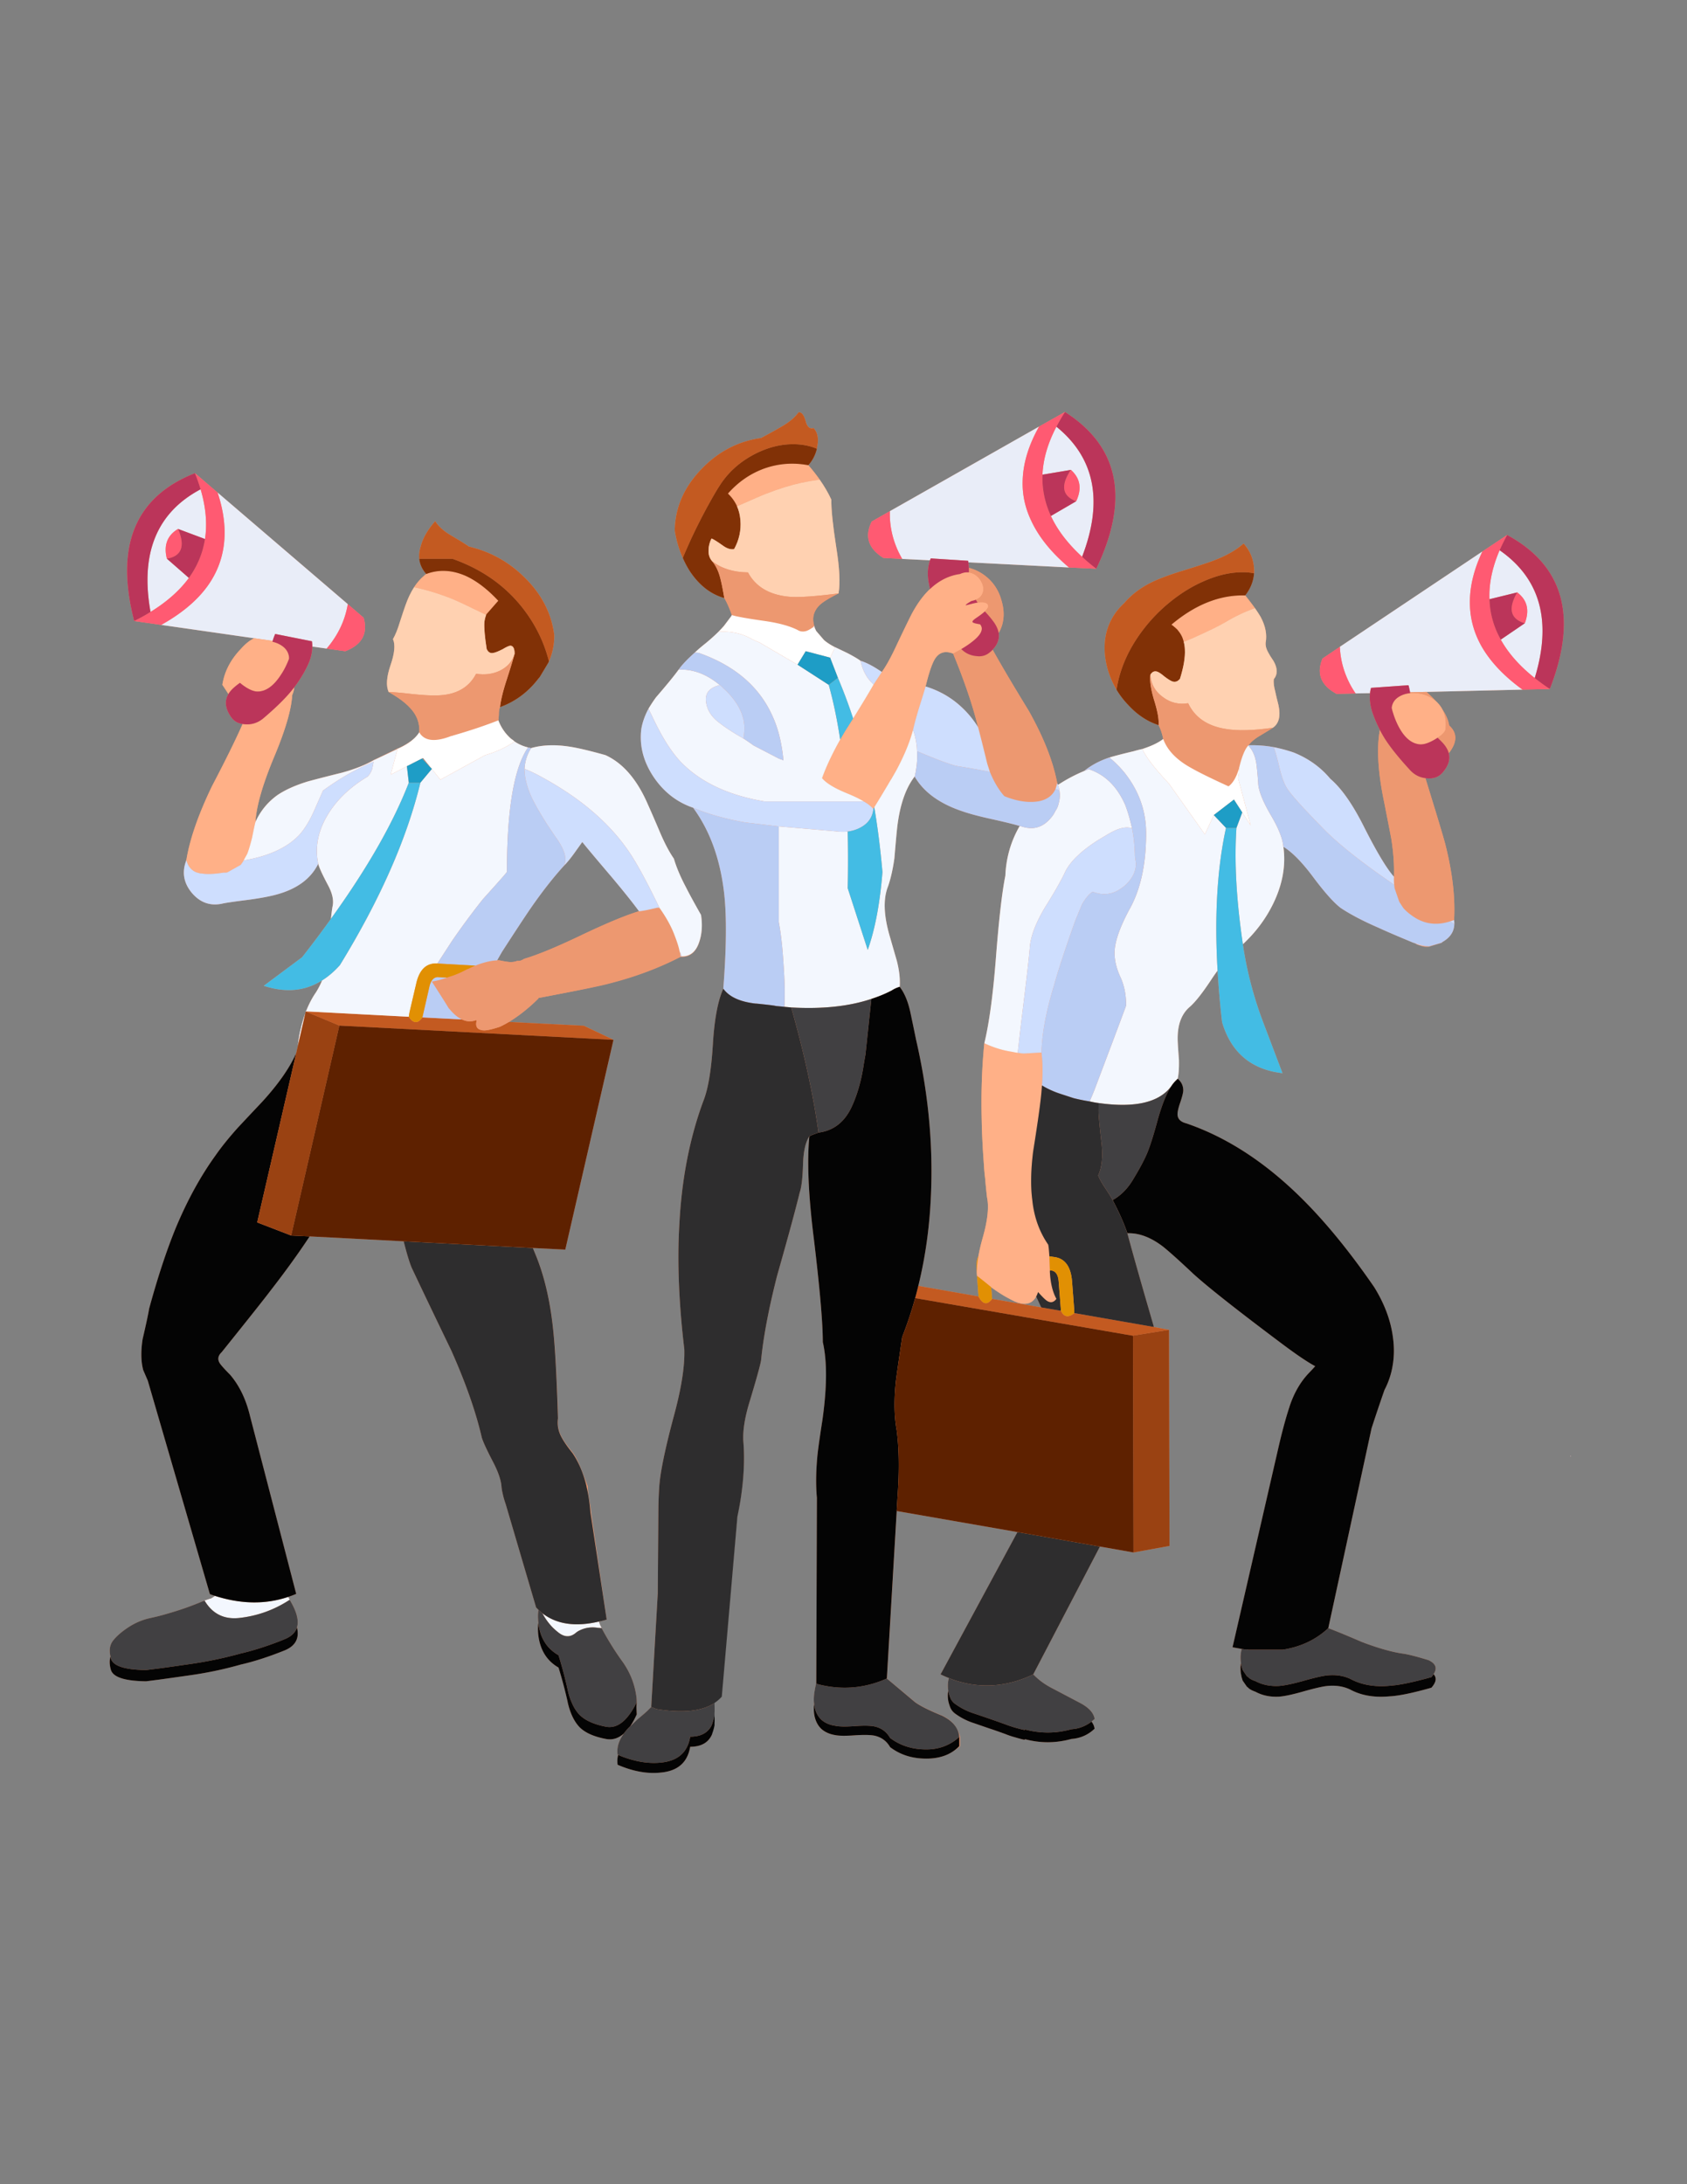
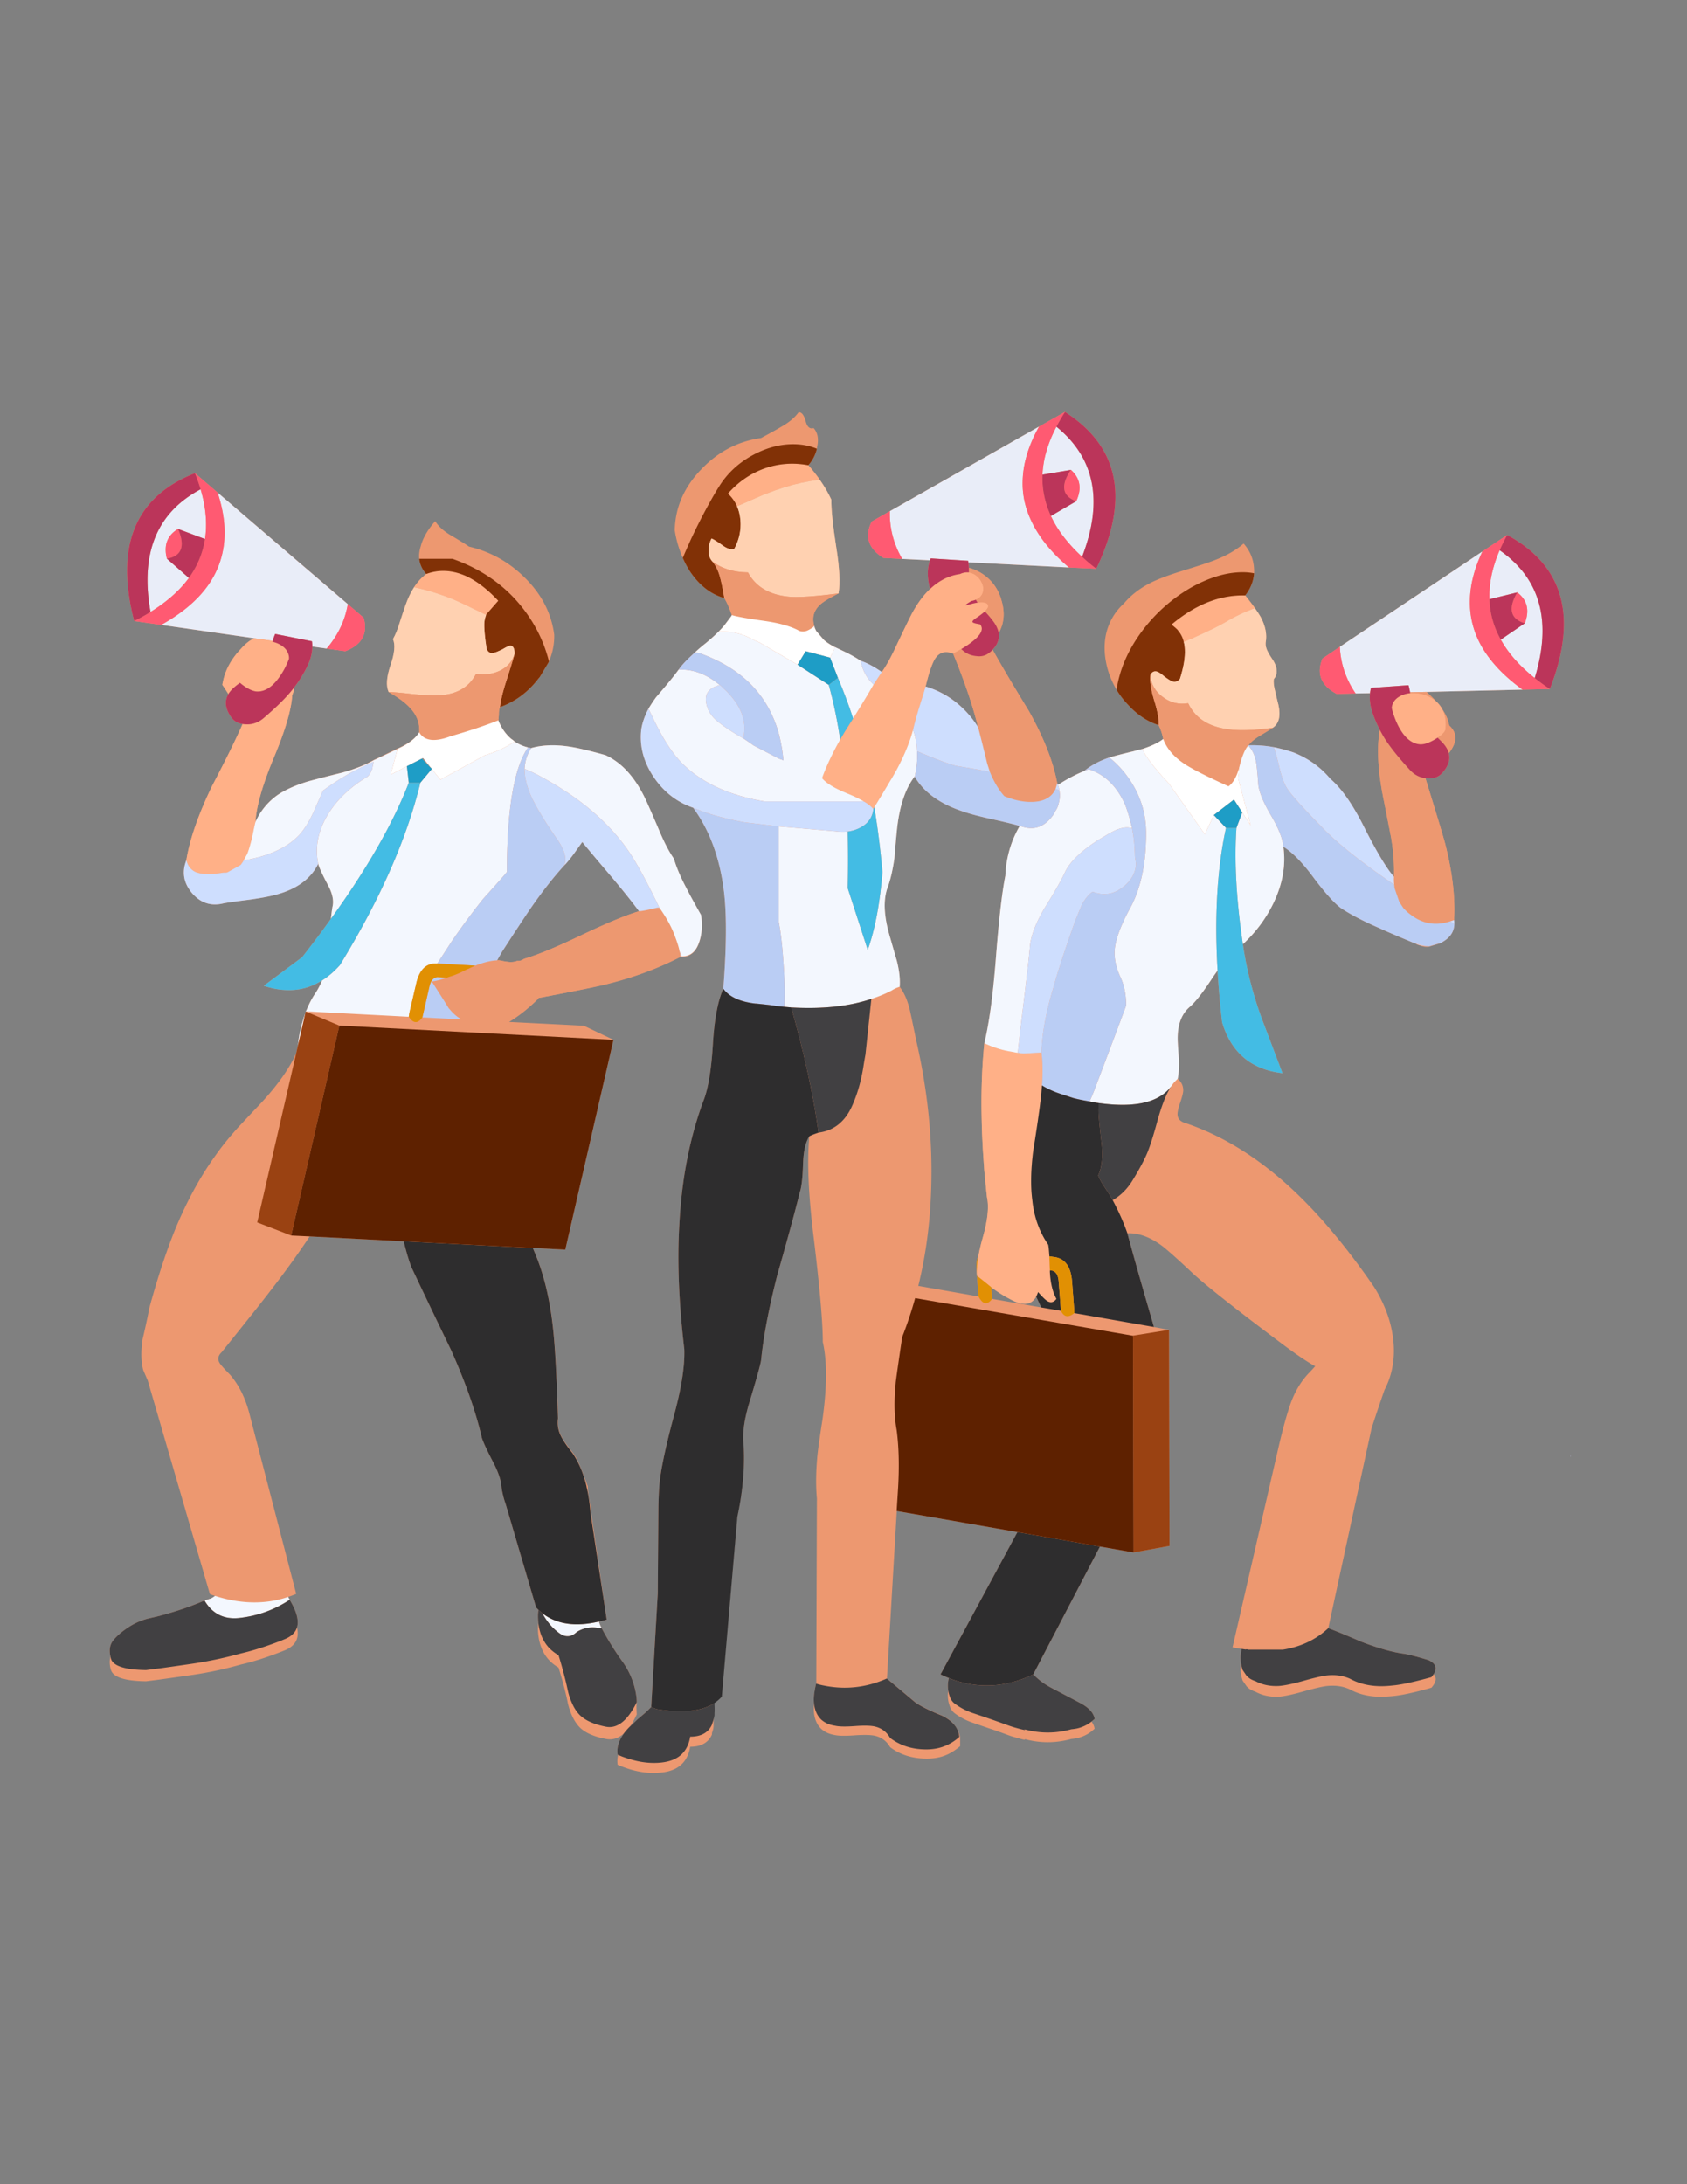
<svg xmlns="http://www.w3.org/2000/svg" preserveAspectRatio="xMidYMid meet" version="1.0" viewBox="0 0 612 792" zoomAndPan="magnify">
  <rect x="0" y="0" width="612" height="792" fill="#808080" stroke="none" />
  <defs>
    <clipPath id="a">
-       <path d="M569.203 527.453h.613v.914h-.613Zm0 0" clip-rule="nonzero" />
+       <path d="M569.203 527.453h.613h-.613Zm0 0" clip-rule="nonzero" />
    </clipPath>
    <clipPath id="b">
      <path d="M39.805 149.383h527.574v493.496H39.805Zm0 0" clip-rule="nonzero" />
    </clipPath>
    <clipPath id="c">
      <path d="M569.203 527.453h.613v.914h-.613Zm0 0" clip-rule="nonzero" />
    </clipPath>
    <clipPath id="d">
      <path d="M110 149.383h345V485H110Zm0 0" clip-rule="nonzero" />
    </clipPath>
    <clipPath id="e">
      <path d="M39.387 362H521v278H39.387Zm0 0" clip-rule="nonzero" />
    </clipPath>
    <clipPath id="f">
      <path d="M39.805 357.594h481.023v285.285H39.805Zm0 0" clip-rule="nonzero" />
    </clipPath>
    <clipPath id="g">
      <path d="M48 149.383h515V252H48Zm0 0" clip-rule="nonzero" />
    </clipPath>
    <clipPath id="h">
      <path d="M46 149.383h522V283H46Zm0 0" clip-rule="nonzero" />
    </clipPath>
  </defs>
  <g clip-path="url(#a)">
    <path d="m569.676 528.09.133.047v-.41Zm0 0" fill="#ed9870" fill-opacity="1" fill-rule="nonzero" />
  </g>
  <g clip-path="url(#b)">
    <path d="m505.828 321.43.047.14v.133Zm-167.215-81.457c1.52-3.258 3.907-4.246 7.16-2.97 4.11 9.985 7.122 18.876 9.04 26.665a35.29 35.29 0 0 0-8.215-9.176 32.931 32.931 0 0 0-10.817-5.57c1.004-4.11 1.946-7.094 2.832-8.95Zm20.946 226.75.136.136c2.649 1.887 4.836 3.258 6.57 4.11 4.626 2.648 7.837 2.375 9.63-.82l1.828 3.925-17.801-3.105Zm-27.247-89.77a903.499 903.499 0 0 0-2.054-9.863c-.852-3.957-2.14-7.043-3.88-9.266.216-2.71-.12-5.816-1-9.316l-2.605-9.043c-2.218-7.578-2.418-13.621-.59-18.125.973-2.832 1.731-6.211 2.282-10.137.422-5.023.726-8.433.914-10.226.879-8.528 3.023-14.997 6.43-19.407 3.253 5.63 9.023 9.832 17.3 12.602 2.614.914 6.223 1.871 10.813 2.875 4.656 1.035 7.988 1.855 9.996 2.465-3.195 5.511-4.93 11.523-5.203 18.035-1.215 6-2.371 16.121-3.469 30.367-1.035 13.086-2.418 23.211-4.152 30.363-.883 8.586-1.2 17.887-.957 27.899.09 4.965.363 10.441.82 16.437a57.38 57.38 0 0 0 .41 4.52c.153 1.887.38 4.203.684 6.941.762 3.473.273 8.281-1.457 14.43-.766 2.676-1.309 4.992-1.645 6.941-.61 1.157-.84 2.844-.683 5.067l.73 9.59-21.86-3.836c2.704-10.957 4.259-22.528 4.653-34.7.637-17.84-1.187-36.046-5.476-54.613ZM163.958 266.867h-.23l.55-.137Zm47.14 72.14c-9.156 4.388-16.156 7.278-20.992 8.677-.789.578-1.613.824-2.464.734a5.767 5.767 0 0 1-1.871.41c-.762.09-2.282-.11-4.567-.594-.3-.03-.59-.03-.863 0l1.777-3.105c4.965-7.672 8.488-13.031 10.59-16.07 4.106-5.91 8.078-10.961 11.91-15.164 1.035-1.032 2.207-2.45 3.516-4.243l3.105-4.34c1.367 1.735 4.852 5.891 10.45 12.465 4.382 5.203 7.757 9.422 10.132 12.649-4.718 1.398-11.625 4.262-20.722 8.582Zm-57.96-64.152.32-.09 3.195 3.973-.547-.57.32.332-3.331-3.645Zm19.672 95.02v.047h-.137Zm373.953-175.883-8.989 5.98-51.707 34.567-6.296 4.246c-2.286 5.512-.567 9.79 5.152 12.832l6.848-.183 5.25-.094c-.247 2.129.015 4.398.773 6.805a48.681 48.681 0 0 0 2.785 6.53c-1.219 6.634-.7 15.356 1.55 26.16 1.493 7.583 2.36 12.028 2.606 13.337.786 5.082 1.11 9.664.954 13.746-2.676-3.016-6.329-9.106-10.954-18.266-4.074-8.097-8.12-13.851-12.136-17.261-3.5-4.2-7.942-7.383-13.328-9.543a57.612 57.612 0 0 0-7.165-1.918c-2.89-.547-5.949-.774-9.171-.688.882-1.215 2.265-2.37 4.152-3.465 2.89-1.738 4.441-2.699 4.656-2.879 2.219-1.492 2.906-4.23 2.051-8.218-.61-2.407-1.004-4.063-1.184-4.977-.488-1.828-.656-3.305-.504-4.43 1.43-1.734 1.403-3.925-.09-6.574-.945-1.37-1.628-2.48-2.054-3.332-.637-1.191-.91-2.285-.824-3.289.55-2.957-.043-6.058-1.778-9.316-.457-.82-1.156-1.903-2.101-3.242-.82-1.157-1.992-2.692-3.512-4.614 1.914-2.465 2.98-5.144 3.195-8.031a13.91 13.91 0 0 0 0-1.512c-.152-3.496-1.414-6.586-3.789-9.265-2.707 2.37-6.203 4.382-10.496 6.023-1.914.766-5.797 2.043-11.64 3.84-5.02 1.55-8.836 2.98-11.45 4.293-3.957 1.976-7.214 4.473-9.77 7.484-3.5 3.2-5.718 7.094-6.66 11.692-.792 4.257-.44 8.722 1.048 13.379a32.933 32.933 0 0 0 2.875 6.3 30.601 30.601 0 0 0 4.199 5.48c3.254 3.56 6.937 6.013 11.047 7.349.726 1.402 1.289 3.074 1.683 5.023-1.73 1.34-4.242 2.543-7.527 3.61-1.098.241-2.16.519-3.195.82-4.868 1.156-8.121 2.023-9.766 2.605l-.594.227c-2.863 1.097-5.414 2.554-7.668 4.382a55.226 55.226 0 0 0-9.445 5.02l-.273-.684c-1.461-7.824-4.887-16.527-10.27-26.117-5.813-9.496-10.191-16.91-13.145-22.234 1.797-1.918 2.528-3.945 2.192-6.074 2.008-3.504 2.328-7.489.96-11.965a16.647 16.647 0 0 0-4.155-7.258c-2.22-2.191-4.762-3.652-7.622-4.383a22.432 22.432 0 0 0-.136-1.734l-.047-.278 36.512 1.875 9.902.457c12.11-25.328 8.32-44.277-11.363-56.847l-9.399 5.297-54.129 30.68-6.57 3.745c-2.68 5.36-1.281 9.758 4.195 13.196l6.848.363 10.086.504c-.852 2.406-1.02 5.07-.504 7.992.152.824.32 1.63.504 2.422-2.375 2.25-4.531 5.172-6.484 8.766-.665 1.246-2.45 4.898-5.336 10.957-2.133 4.66-4.02 8.113-5.657 10.367-2.953-2.043-5.523-3.399-7.718-4.063-1.063-.765-2.614-1.68-4.653-2.742a333.655 333.655 0 0 0-4.972-2.375c-1.403-.73-2.602-1.523-3.61-2.375l-2.87-3.332-.138-.32a6.851 6.851 0 0 1-.55-1.508c-.88-2.832-.258-5.324 1.87-7.484 1.188-1.16 3.5-2.59 6.938-4.293.64-3.72.367-9.27-.82-16.668-1.277-8.282-1.871-14.051-1.781-17.305-1.094-2.406-2.508-4.84-4.246-7.309a61.687 61.687 0 0 0-4.106-5.203c1.524-1.707 2.555-3.699 3.106-5.984l.09-.684c.64-2.859.21-5.129-1.278-6.8-1.371.425-2.328-.399-2.875-2.465-.64-2.317-1.508-3.399-2.601-3.242-1.372 1.917-3.47 3.664-6.297 5.25-1.461.882-3.895 2.234-7.301 4.062-8.34 1.16-15.567 4.934-21.68 11.324-6.27 6.516-9.48 13.895-9.629 22.149a38.918 38.918 0 0 0 2.918 9.996 33.803 33.803 0 0 0 2.692 5.023c3.379 4.992 7.504 8.172 12.37 9.543.91 1.524 1.825 3.578 2.739 6.164-.094.215-.215.41-.363.598l-2.512 3.328a44.93 44.93 0 0 1-2.012 2.148c-1.183 1.184-2.691 2.54-4.515 4.063-1.582 1.25-2.934 2.406-4.063 3.473-2.676 2.37-4.625 4.425-5.84 6.164-1.554 2.156-4.293 5.507-8.215 10.047a52.845 52.845 0 0 0-2.738 4.152c-1.34 2.527-2.207 4.992-2.601 7.398-.73 6.028.777 11.825 4.515 17.395 3.653 5.387 8.414 9.086 14.29 11.094 6.175 8.402 9.945 18.921 11.316 31.554.879 8.278.761 19.633-.364 34.063-1.98 4.351-3.242 11.11-3.793 20.273-.574 9.375-1.73 16.207-3.468 20.5-4.926 13.336-7.813 28.14-8.672 44.43-.817 13.422-.227 28.594 1.785 45.523.215 6.239-1.113 14.536-3.973 24.883-3.074 11.57-4.777 19.88-5.113 24.934-.18 2.586-.285 5.234-.316 7.941l-.227 30.778-2.375 41.187-1.004 1c-.367.43-1.722 1.617-4.062 3.563-.305.304-.73.714-1.278 1.234l-1.277 1.191c.82-1.191 1.613-2.625 2.371-4.297l-.09-1.918c-.031-.882 0-1.718.09-2.511 0-.762-.059-1.551-.184-2.371-.667-4.567-2.386-8.758-5.152-12.559a97.478 97.478 0 0 1-4.293-6.48 91.957 91.957 0 0 1-3.101-5.438l-.504-.957-.547-1.418c.941-.18 1.902-.426 2.875-.73l-5.664-38.809c-.278-3.473-1.196-6.594-1.196-9.363v-.133c-1.828-4.691-3.035-8.695-5.289-12.012-1.851-2.316-3.32-4.277-4.171-5.89-1.153-2.188-1.622-4.446-1.286-6.754-.425-13.582-.972-23.63-1.582-30.137-1.03-11.414-3.254-21.191-6.629-29.316l-.964-2.329 11.77.594 17.48-76.07-10.774-5.117-27.152-1.368a52.89 52.89 0 0 0 6.797-4.93c1.215-1.007 2.539-2.222 3.968-3.652l-.136-.093c13.511-2.559 22.148-4.239 25.922-5.274 10.011-2.558 18.578-5.96 25.695-9.613h.41c3.102 0 5.234-1.82 6.39-5.406.973-2.895 1.188-6.196.637-9.785-2.523-4.446-4.347-7.825-5.476-10.075-2.008-3.808-3.469-7.273-4.38-10.382-1.733-2.493-3.483-5.848-5.25-10.051a533.754 533.754 0 0 0-4.698-10.778c-3.832-8.37-8.793-13.945-14.88-16.714-5.87-1.645-10.3-2.68-13.28-3.106-5.11-.762-9.66-.582-13.645.547l-1.14-.23a15.006 15.006 0 0 1-4.887-2.145 7.58 7.58 0 0 0-1.227-.957c-2.101-1.828-3.652-4.066-4.66-6.715.125-1.156.184-1.945.184-2.375 0-.973.14-1.781.414-2.418 5.504-1.98 10.129-5.406 13.87-10.273l.548-.64 3.152-5.25a22.998 22.998 0 0 0 2.098-10.044c-1.004-7.766-4.52-14.633-10.54-20.594-5.722-5.754-12.523-9.562-20.402-11.418-.851-.636-3.027-1.992-6.527-4.062-2.649-1.55-4.547-3.274-5.703-5.16-2.77 3.168-4.52 6.21-5.25 9.133-.516 1.613-.696 3.12-.547 4.523.215 1.973 1.035 3.785 2.465 5.43l.043.09a6.567 6.567 0 0 0-.91.777c-1.278 1.098-2.434 2.437-3.47 4.02-1.218 1.886-2.25 4.046-3.1 6.484-.427 1.156-1.11 3.195-2.055 6.117-.762 2.559-1.598 4.625-2.512 6.21.914 2.009.605 5.192-.91 9.544-1.43 4.23-1.645 7.445-.641 9.633 3.5 1.98 6.102 3.91 7.8 5.8 2.407 2.555 3.505 5.493 3.29 8.813-1.371 2.223-4.04 4.156-7.63 5.8-.062.06.313.087-.6.087v.14c-5.477 2.676-8.282 4.016-8.348 4.016-2.98 1.734-6.735 3.258-11.446 4.566a560.423 560.423 0 0 0-12.414 3.2c-4.468 1.367-8.097 2.996-10.93 4.886-3.59 2.551-6.269 5.828-8.066 9.817.336-5.633 2.547-13.368 6.625-23.2 4.196-9.953 6.438-17.546 6.711-22.785.395-.882.656-1.84.778-2.875 2.007-2.648 3.652-5.343 4.93-8.082 1.062-2.316 1.597-4.539 1.597-6.668l5.203.73 6.758.962c6.05-2.344 8.273-6.39 6.66-12.145l-5.75-4.93-47.234-40.457-8.215-7.03c-21.723 8.55-29.074 26.417-22.047 53.605l9.812 1.414 33.727 4.84c-1.578.73-3.195 2.023-4.836 3.879-3.742 3.898-5.977 8.238-6.707 13.015.516.73 1.246 1.844 2.187 3.332-1.457 2.434-1.183 5.145.825 8.13 1.035 1.581 2.476 2.495 4.336 2.737-2.438 5.54-6.133 13.047-11.094 22.512-4.957 10.258-8.063 19.191-9.309 26.8-.062.063-.09.169-.09.325-1.554 4.074-.91 7.883 1.915 11.414 3.015 3.652 6.71 5.024 11.093 4.11 1.063-.274 4.27-.747 9.625-1.418 4.23-.579 7.578-1.2 10.043-1.872 7.485-2.007 12.567-5.738 15.246-11.187.27 1.215 1.41 3.726 3.422 7.535 1.73 3.133 2.309 5.844 1.73 8.129a75.743 75.743 0 0 0-.546 4.293c-3.043 4.258-6.524 8.902-10.45 13.926L95.68 357.457c7.914 2.617 14.972 1.965 21.175-1.965a27.658 27.658 0 0 1-2.234 4.34c-1.371 1.98-2.539 4.203-3.512 6.668l-.14.133-.047.457h-.043l.043-.137-.133.504a42.861 42.861 0 0 0-1.691 5.664 35.467 35.467 0 0 0-1.004 5.957l-.637 2.82c-2.434 5.446-6.602 11.375-12.508 17.801a1949.467 1949.467 0 0 0-8.715 9.266c-3.316 3.715-5.976 7.015-7.984 9.906-5.508 7.61-10.375 16.5-14.605 26.668-3.348 8.246-6.528 17.91-9.54 28.992-.367 2.192-1.156 5.871-2.37 11.047-.672 4.414-.598 8.16.226 11.235l1.644 3.792 22.543 77.438c.547.215 1.172.426 1.872.64-.395.305-.868.61-1.415.915a49.712 49.712 0 0 0-3.105 1.05 108.246 108.246 0 0 1-12.137 4.29c-2.07.64-4.367 1.23-6.89 1.78-2.653.579-5.16 1.614-7.532 3.102-2.644 1.707-4.625 3.399-5.933 5.075-1.188 1.546-1.488 3.5-.914 5.843-.426 1.336-.38 2.922.136 4.746.793 2.68 5.051 4.063 12.778 4.157l4.289-.547c2.254-.305 6.055-.84 11.41-1.602a137.908 137.908 0 0 0 18.668-3.922c4.715-1.066 9.965-2.758 15.746-5.074 2.371-.941 3.879-2.297 4.52-4.058.453-1.22.484-2.665.086-4.336l.093-.282c.61-2.46-.3-5.707-2.738-9.722l-.547-1.051a31.42 31.42 0 0 0 2.922-1.098l-16.75-64.469c-1.46-6.09-3.879-11.093-7.258-15.023-1.64-1.644-2.816-2.922-3.515-3.836-1.125-1.523-.957-2.965.504-4.336 9.828-12.238 15.699-19.633 17.617-22.191 5.445-7.004 10.207-13.594 14.285-19.77l34.09 1.781.457 1.73c.883 3.38 1.687 5.966 2.418 7.767 3.347 7.09 8.152 17.136 14.422 30.132 5.234 11.75 8.914 22.254 11.046 31.508.457 1.551 1.813 4.488 4.059 8.813 1.918 3.656 2.953 6.695 3.106 9.133.058.667.199 1.46.41 2.37l.043.184c.242 1.13.597 2.344 1.054 3.653l11.04 37.488.867.867c-.09.61-.149 1.14-.18 1.598a22.221 22.221 0 0 0 .137 3.195 9.1 9.1 0 0 0-.137 1.559c-.063 2.035.2 4.058.777 6.07l.18.547c1.156 3.468 3.309 6.117 6.476 7.941 1.247 3.988 2.41 8.16 3.32 12.516v.094c.915 3.984 2.372 6.996 4.345 9.039 2.007 2.007 5.19 3.421 9.542 4.242 2.34.457 4.504-.196 6.481-1.961-.09.12-.29.426-.59.914-1.43 2.281-1.976 4.535-1.64 6.758l.542.226-.363-.136a8.72 8.72 0 0 0-.18 3.562c5.567 2.402 10.766 3.348 15.606 2.832 4.105-.363 7.059-1.86 8.852-4.473.914-1.343 1.542-2.968 1.87-4.89 3.895 0 6.516-1.446 7.852-4.336l.063-.73c.3-.825.562-1.72.562-2.696v-8.125c.914-.64 2.024-1.402 2.813-2.281l5.746-65.254c.543-2.649.984-4.781 1.226-6.39 1.188-7.731 1.528-14.766.98-21.094-.214-3.93.602-8.817 2.427-14.66 2.375-7.887 3.718-12.723 4.023-14.516.852-8.621 2.8-18.875 5.844-30.781 3.926-13.786 6.668-23.864 8.219-30.223.636-1.797 1.03-5.25 1.187-10.367.148-4.504.91-7.809 2.281-9.907-.886 9.133-.336 21.563 1.645 37.301 2.156 17.903 3.234 30.336 3.234 37.309 1.586 6.906 1.543 16.312-.133 28.215-1.129 7.246-1.765 11.933-1.918 14.066-.457 5.328-.488 10.262-.09 14.406l-.23 67.598h-.043c-.215 0-.367 1.3-.457 1.941-.398 2.012-.488 3.672-.277 5.192-.328 3.015.156 5.492 1.465 7.531.3.457.668.871 1.093 1.3 1.309 1.184 2.98 1.934 5.02 2.266 1.402.305 3.805.332 7.21.086 3.255-.21 5.641-.168 7.165.133 2.496.578 4.367 1.965 5.613 4.153 3.563 2.71 7.957 4.097 12.887 4.156 5.234.094 8.871-1.414 12.52-4.52v-3.332c-.91-3.261-2.555-5.832-6.45-7.719-4.683-1.918-8.02-3.546-9.844-4.886l-10.261-8.582 3.566-60.73 43.777 7.628-27.617 51.09-.136.184-.137.32a31.51 31.51 0 0 0 3.008 1.324 11.14 11.14 0 0 0-.227 4.567 11.092 11.092 0 0 0 .047 3.882c.148.668.363 1.368.637 2.098.363.941.96 1.723 1.78 2.328a23.552 23.552 0 0 0 6.798 3.473l5.707 1.965c1.492.484 3.406 1.152 5.75 2.007 1.219.485 2.344.868 3.375 1.141 3.32.973 4.46 1.188 3.426.637 5.722 1.586 11.441 1.586 17.16 0 3.285-.242 6.097-1.489 8.441-3.742l-.047-.043a4.692 4.692 0 0 0-.543-1.645 6.213 6.213 0 0 0-.55-.867c.43-.336.804-.656 1.14-.961-.363-2.195-2.129-4.125-5.293-5.797l-10.586-5.57c-2.465-1.313-4.597-2.91-6.39-4.797l24.187-46.344 12.184 2.149 13.054-2.38-.183-78.35-6.39-1.188.913.136-1.734-5.98c-3.5-12.055-6.129-21.387-7.895-27.988 4.258-.157 8.625 1.503 13.098 4.976 2.465 2.008 6.082 5.262 10.86 9.77 5.296 4.808 16.054 13.289 32.269 25.433 3.863 2.89 7.027 5.098 9.492 6.621.82.512 1.629.989 2.418 1.414a94.86 94.86 0 0 1-2.375 2.555c-2.98 3.137-5.277 7.106-6.89 11.918l-.137.457c-1.246 3.774-2.524 8.5-3.832 14.133l-16.727 72.758h.024l-.047.117c1.308.242 2.418.43 3.332.578a12.296 12.296 0 0 0-.274 5.156 12.036 12.036 0 0 0 0 3.926c.09.3.137.574.137.82l.457 1.551 1.55 2.235c.306.214.548.425.731.644.61.457 1.403.848 2.375 1.184 2.524 1.37 5.383 1.96 8.578 1.785 1.977-.156 4.793-.75 8.442-1.785 4.078-1.157 6.98-1.84 8.719-2.055 3.195-.363 6.054.047 8.578 1.234 3.804 2.07 8.308 2.922 13.508 2.555l1.234-.09c3.316-.215 8.246-1.25 14.785-3.105 1.734-1.977 1.996-3.606.777-4.887 1.43-2.191.809-3.894-1.87-5.11-4.169-1.28-7.2-2.054-9.083-2.335-3.773-.516-8.472-1.809-14.101-3.88a8.479 8.479 0 0 0-.961-.362c-4.988-2.165-9.047-3.836-12.184-5.024l15.7-72.46a621.528 621.528 0 0 1 4.699-13.927 28.977 28.977 0 0 0 2.964-8.906c.551-3.258.582-6.637.094-10.137-.789-6.117-3.058-12.187-6.797-18.218-9.922-14.399-19.718-26.118-29.39-35.157-12.293-11.507-25.196-19.574-38.703-24.203-1.914-.488-2.98-1.402-3.196-2.738-.183-.762.047-2.148.684-4.156.793-2.254 1.234-3.88 1.324-4.887.059-1.766-.605-3.238-2.008-4.426.367-1.738.516-3.988.457-6.761-.242-3.137-.394-5.446-.457-6.938-.183-5.539 1.246-9.637 4.29-12.281 2.132-1.828 4.898-5.36 8.308-10.594.73-1.07 1.355-1.95 1.871-2.648.336 5.937.879 12.187 1.645 18.761 3.28 10.993 10.586 17.14 21.906 18.453L458.5 371.34c-3.652-9.527-6.191-19.18-7.621-28.953 4.656-4.32 8.32-9.219 10.996-14.7 3.41-7.003 4.645-13.878 3.7-20.64 3.163 1.918 6.738 5.539 10.722 10.871 4.203 5.629 7.562 9.402 10.09 11.32 3.527 2.344 8.058 4.719 13.597 7.125 2.832 1.309 7.075 3.133 12.735 5.477.363.09.715.2 1.05.32a45.892 45.892 0 0 0-.867-.25c.387.117.813.406 1.278.637 1.093.367 2.207.8 3.332.8h.41l.504-.07 4.562-1.379.09-.168c.094-.058.168-.101.227-.101 0-.094.047-.149.14-.149 2.707-1.578 4.09-3.73 4.149-6.437 0-.457-.028-.93-.09-1.422.457-8.035-.574-17.094-3.106-27.168-.574-2.344-3.007-10.441-7.3-24.293.488.094 1.05.121 1.691.094 1.887-.031 3.438-.777 4.656-2.234 2.008-2.348 2.72-4.645 2.14-6.899 3.106-3.988 3.15-7.336.142-10.043-.309-1.887-1.114-3.808-2.422-5.754a9.713 9.713 0 0 0-1.094-1.691c-.395-.485-.805-.93-1.234-1.324-.973-1.067-2.141-2.207-3.512-3.426l34.867-.82 9.906-.227c10.219-26.121 5.063-44.734-15.476-55.844" fill="#ed9870" fill-opacity="1" fill-rule="nonzero" />
  </g>
  <g clip-path="url(#c)">
    <path d="M569.809 528.137v-.41l-.133.363Zm0 0" fill="#ced2f7" fill-opacity="1" fill-rule="evenodd" />
  </g>
  <path d="M544.023 199.516c-2.675 6.21-3.906 12.132-3.691 17.761l10.082-2.464c3.621 2.738 4.535 6.468 2.738 11.187l-8.715 5.934c2.739 4.933 6.848 9.574 12.325 13.93 6.297-20.61 2.05-36.06-12.739-46.348Zm-155.53-29.13c3.41 3.044 4.046 6.833 1.917 11.368l-9.172 5.344c2.371 5.113 6.145 10.047 11.317 14.793 7.757-20.121 4.656-35.844-9.309-47.168-3.137 5.968-4.824 11.765-5.066 17.398Zm-11.544-15.706-54.129 30.68c-.152 5.023.868 9.894 3.055 14.613.457.945.934 1.84 1.418 2.691l10.086.504.273-.684 13.555.868.09.546 36.512 1.875c-6.422-5.418-11-11.097-13.739-17.035-2.28-4.808-3.3-9.785-3.054-14.925.242-6.153 2.218-12.532 5.933-19.133Zm109.117 79.86c.211 5.023 1.582 9.8 4.106 14.335a38.4 38.4 0 0 0 1.598 2.559l5.25-.094c.058-.7.183-1.336.367-1.914l13.55-.961c.125.336.2.594.227.773.156.672.277 1.266.367 1.785l5.934-.14 34.867-.82c-6.785-4.934-11.773-10.227-14.969-15.891-2.586-4.656-3.957-9.559-4.105-14.7-.215-6.183 1.289-12.679 4.515-19.5Zm-387.144-2.15c.18-.636.383-1.214.59-1.734l.324-.777 13.324 2.652c.09.578.137 1.215.137 1.914l5.203.73c.73-.85 1.355-1.64 1.871-2.374 3.043-4.2 4.973-8.781 5.797-13.738l-47.234-40.458c2.37 7.153 3.086 13.774 2.144 19.864-.793 5.11-2.738 9.816-5.844 14.105-3.8 5.238-9.386 9.91-16.75 14.02l33.727 4.84Zm-44.317-10.5c5.934-3.652 10.575-7.761 13.922-12.327l-7.988-6.985c-1.215-4.875.14-8.465 4.063-10.777l9.77 3.652c.847-5.539.316-11.55-1.599-18.035-15.914 8.434-21.972 23.254-18.168 44.473" fill="#e9edf8" fill-opacity="1" fill-rule="evenodd" />
  <g clip-path="url(#d)">
-     <path d="M247.7 202.3c.82-1.98 1.859-4.335 3.1-7.073a218.181 218.181 0 0 1 5.845-11.551c1.859-3.383 3.27-5.817 4.246-7.309 3.043-4.87 7.238-8.722 12.593-11.554 5.266-2.766 10.512-4 15.746-3.7 2.59.157 4.961.688 7.122 1.598l.09-.684c.64-2.859.21-5.129-1.278-6.8-1.371.425-2.328-.399-2.875-2.465-.64-2.317-1.508-3.399-2.601-3.242-1.372 1.917-3.47 3.664-6.297 5.25-1.461.882-3.895 2.234-7.301 4.062-8.34 1.16-15.567 4.934-21.68 11.324-6.27 6.516-9.48 13.895-9.629 22.149a38.918 38.918 0 0 0 2.918 9.996Zm-48.74 37.946a22.998 22.998 0 0 0 2.099-10.043c-1.004-7.766-4.52-14.633-10.54-20.594-5.722-5.754-12.523-9.562-20.402-11.418-.851-.636-3.027-1.992-6.527-4.062-2.649-1.55-4.547-3.274-5.703-5.16-2.77 3.168-4.52 6.21-5.25 9.133-.516 1.613-.696 3.12-.547 4.523h12.047c12.02 4.23 21.347 11.336 27.976 21.32 2.68 4.047 4.735 8.325 6.164 12.832a51.16 51.16 0 0 1 .864 3.012Zm206.099 9.863c1.125-7.52 4.304-14.734 9.539-21.644a58.823 58.823 0 0 1 10.27-10.504c3.773-3.008 7.679-5.399 11.726-7.164 4.14-1.828 8.066-2.895 11.777-3.2 2.371-.21 4.563-.12 6.57.278a13.91 13.91 0 0 0 0-1.512c-.152-3.496-1.414-6.586-3.789-9.265-2.707 2.37-6.203 4.382-10.496 6.023-1.914.766-5.797 2.043-11.64 3.84-5.02 1.55-8.836 2.98-11.45 4.293-3.957 1.976-7.214 4.473-9.77 7.484-3.5 3.2-5.718 7.094-6.66 11.692-.792 4.257-.44 8.722 1.048 13.379a32.933 32.933 0 0 0 2.875 6.3Zm12.64 230.907-27.972-4.887c-2.133 1.734-3.743 1.46-4.84-.824l-7.164-1.23-17.801-3.106c-1.766 2.344-3.406 2.054-4.926-.867l-21.86-3.836a161.126 161.126 0 0 1-1.14 4.433l79.04 13.649v-.043l13.054-2.102Zm-294.59-109.13 99.446 5.16-10.774-5.116-27.152-1.368a37.5 37.5 0 0 1-3.332 1.778c-2.832.914-4.758 1.344-5.797 1.281-.363 0-.668-.047-.914-.137-1.457-.304-2.05-1.265-1.777-2.875 0-.062.03-.168.093-.324l-.093-.18v-.183h-.137c-1.703.64-3.406.547-5.113-.274l-14.329-.73c-1.644 2.344-3.289 2.27-4.925-.23l-37.383-1.961h-.043l.043.046.047.043 12.14 5.07" fill="#c35a21" fill-opacity="1" fill-rule="evenodd" />
-   </g>
+     </g>
  <path d="M354.95 455.445c-.552 3.012-.72 5.418-.505 7.215.578.395 2.282 1.75 5.114 4.063l.136.136c2.649 1.887 4.836 3.258 6.57 4.11 4.626 2.648 7.837 2.375 9.63-.82a7.381 7.381 0 0 0 .687-1.645c1.398 1.582 2.434 2.617 3.106 3.105 1.367.942 2.55.73 3.558-.64-1.34-2.371-2.129-5.586-2.375-9.633v-.731l-.183-5.07c-.122-2.039-.258-3.441-.41-4.2-3.255-4.722-5.188-10.151-5.798-16.3-.636-4.87-.53-10.715.32-17.531 1.31-8.219 2.192-14.266 2.645-18.129.215-1.707.399-3.64.551-5.8.336-4.536.274-8.509-.183-11.919l-6.481.367a32.986 32.986 0 0 1-4.242-.64c-3.41-.516-6.738-1.555-9.996-3.106-.883 8.586-1.2 17.887-.957 27.899.09 4.965.363 10.441.82 16.437a57.38 57.38 0 0 0 .41 4.52c.153 1.887.38 4.203.684 6.941.762 3.473.273 8.281-1.457 14.43-.766 2.676-1.309 4.992-1.645 6.941ZM150.218 212.941c4.562.946 9.265 2.387 14.101 4.336 1.703.703 5.582 2.528 11.637 5.48l.367.184.09-.136 4.246-4.844.047-.043.086-.043c-3.922-4.203-7.832-7.2-11.727-9-5.02-2.223-9.843-2.465-14.468-.73a6.567 6.567 0 0 0-.91.777c-1.278 1.098-2.434 2.437-3.47 4.02Zm143.027-44.246c-5.476-1.035-10.8-.64-15.973 1.188-5.05 1.828-9.445 4.855-13.191 9.086.215.215.52.531.914.96a14.434 14.434 0 0 1 2.375 3.653c5.692-2.527 9.262-4.062 10.727-4.613 4.41-1.735 8.636-3.043 12.683-3.926 1.676-.367 3.867-.746 6.57-1.145a61.687 61.687 0 0 0-4.105-5.203Zm44.133 44.887c-2.375 2.25-4.531 5.172-6.484 8.766-.665 1.246-2.45 4.898-5.336 10.957-2.133 4.66-4.02 8.113-5.657 10.367l-2.968 4.52c-1.645 2.894-4.125 7.003-7.442 12.328l-2.691 4.246a113.14 113.14 0 0 0-2.008 3.421c-2.89 5.145-5.078 9.805-6.57 13.973 1.457 1.766 4.351 3.547 8.672 5.344l.543.23c2.406.973 4.382 1.934 5.933 2.875 1.492.852 2.649 1.766 3.469 2.739l.324-.637a516.87 516.87 0 0 0 6.02-10l.093-.094 1.778-3.101c2.922-5.418 4.976-10.383 6.164-14.887.515-2.223 1.23-4.84 2.144-7.856 1.157-3.652 1.961-6.27 2.418-7.851 1.004-4.11 1.946-7.094 2.832-8.95 1.52-3.257 3.907-4.245 7.16-2.968a67.127 67.127 0 0 0 2.97-1.645c1.796-1.066 3.253-2.07 4.382-3.015 2.95-2.403 3.758-4.399 2.414-5.977-1.672-.246-2.582-.52-2.738-.824-.086-.305.336-.773 1.281-1.418 1.371-.91 2.434-1.719 3.195-2.418.578-.578.957-1.078 1.141-1.504a.69.69 0 0 0 .09-.273c0-1.313-1.293-1.782-3.88-1.418-.64.093-1.245.215-1.827.363-1.516.395-2.309.598-2.371.598-.274-.094.398-.614 2.007-1.555a6.481 6.481 0 0 0 1.551-.457c1.13-.453 1.918-1.172 2.375-2.145.578-1.277.504-2.632-.226-4.062-.64-1.434-1.676-2.512-3.106-3.246h-.043a6.695 6.695 0 0 0-1.508-.453c-1.035-.121-2.113.074-3.242.59-3.98.55-7.605 2.363-10.86 5.437Zm92.05 19.176c1.856-.79 3.012-1.281 3.47-1.461 5.628-2.527 9.46-4.399 11.5-5.613 3.652-2.196 7.269-3.914 10.859-5.164-.82-1.157-1.992-2.692-3.512-4.614-9.187-.242-18.117 3.29-26.789 10.598.336.21.668.469 1.004.777.277.211.562.469.867.774l.137.093.047.086h.043l.457.598c.52.637.93 1.29 1.234 1.961l.043.047c.274.672.488 1.308.64 1.918Zm92.098 34.746c1.793-1.156 2.75-2.192 2.871-3.102.309-2.742-.058-5.097-1.093-7.078a9.713 9.713 0 0 0-1.094-1.691c-.395-.485-.805-.93-1.234-1.324-1.399-1.278-3.16-2.176-5.29-2.692a13.527 13.527 0 0 0-4.109-.277 9.942 9.942 0 0 0-2.965.73c-.824.368-1.496.782-2.011 1.235-1 .882-1.579 2.011-1.735 3.379 0 .062.035.183.094.363.062.367.21.914.457 1.644a28.883 28.883 0 0 0 1.734 4.34c2.125 4.203 4.684 6.485 7.664 6.848 1.493.215 3.442-.395 5.844-1.824ZM67.613 311.84c0 .156.032.262.094.324.543 2.008 1.719 3.39 3.512 4.152.336.09.547.153.64.184l.914.227h.41c1.825.336 4.485.23 7.985-.32h.96c.15-.06.27-.09.364-.09l4.793-2.696a2.22 2.22 0 0 0 .32-.41c.09-.152.18-.29.27-.41l.094-.094.047-.09 1.644-2.965c.516-1.28 1.106-3.242 1.778-5.89.636-3.196 1.046-5.102 1.23-5.707.336-5.633 2.543-13.368 6.617-23.2 4.2-9.953 6.438-17.546 6.711-22.785a9.91 9.91 0 0 0 .777-2.875l-.597.73c-2.281 2.927-5.793 6.41-10.543 10.458-2.219 1.887-4.758 2.601-7.617 2.144-2.438 5.54-6.133 13.047-11.094 22.512-4.957 10.258-8.063 19.191-9.309 26.8Zm31.309-79.45-6.711-.956c-1.578.73-3.195 2.023-4.836 3.879-3.742 3.898-5.977 8.238-6.707 13.015.516.73 1.246 1.844 2.187 3.332.516-.851 1.22-1.656 2.102-2.422a23.566 23.566 0 0 1 2.098-1.64l.777.64c2.219 1.672 4.09 2.512 5.613 2.512 2.98 0 5.766-1.969 8.352-5.89a27.27 27.27 0 0 0 2.281-4.11c.516-1.16.777-1.813.777-1.965v-.457a5.249 5.249 0 0 0-.457-1.734c-.515-1.13-1.414-2.055-2.691-2.785a9.337 9.337 0 0 0-2.879-1.098l.094-.32" fill="#ffb087" fill-opacity="1" fill-rule="evenodd" />
  <path d="m198.96 240.246.18-.457c-.21-.851-.5-1.86-.863-3.012-1.43-4.507-3.484-8.785-6.164-12.832-6.629-9.984-15.957-17.09-27.976-21.32H152.09c.215 1.973 1.035 3.785 2.465 5.43l.043.09c4.625-1.735 9.449-1.493 14.468.73 3.895 1.8 7.805 4.797 11.727 9l-.086.043-.047.043-4.246 4.844a11.577 11.577 0 0 0-.687 2.738c-.149 2.039.125 5.297.824 9.77.547 1.222 1.37 1.69 2.465 1.417.578-.062 1.691-.503 3.332-1.324 1.398-.851 2.359-1.277 2.875-1.277.914.09 1.402.957 1.457 2.601v.32l-.086.317c-.399 1.555-1.324 4.598-2.785 9.133-1.309 3.988-2.118 7.293-2.418 9.91 5.504-1.98 10.129-5.406 13.87-10.273l.548-.64Zm48.74-37.945a33.803 33.803 0 0 0 2.69 5.023c3.38 4.992 7.505 8.172 12.372 9.543-.551-3.195-1.02-5.539-1.418-7.031-.637-2.617-1.64-4.734-3.012-6.348-.941-1.093-1.367-2.433-1.277-4.02 0-1.366.351-2.765 1.05-4.198.547.152 1.903.988 4.063 2.511 1.52 1.125 2.906 1.567 4.152 1.324 1.825-3.316 2.586-6.82 2.282-10.5-.149-1.828-.559-3.5-1.23-5.023a14.434 14.434 0 0 0-2.376-3.652c-.394-.43-.7-.746-.914-.961 3.746-4.23 8.14-7.258 13.191-9.086 5.172-1.828 10.497-2.223 15.973-1.188 1.524-1.707 2.555-3.699 3.106-5.984-2.16-.91-4.532-1.441-7.122-1.598-5.234-.3-10.48.934-15.746 3.7-5.355 2.832-9.55 6.683-12.593 11.554-.977 1.492-2.387 3.926-4.246 7.309a218.181 218.181 0 0 0-5.844 11.55c-1.242 2.739-2.281 5.094-3.102 7.075Zm207.241 5.574c-2.007-.398-4.199-.488-6.57-.277-3.71.304-7.637 1.37-11.777 3.199-4.047 1.766-7.953 4.156-11.727 7.164a58.823 58.823 0 0 0-10.27 10.504c-5.234 6.91-8.413 14.125-9.538 21.644a30.601 30.601 0 0 0 4.199 5.48c3.254 3.56 6.937 6.013 11.047 7.349.18-2.036-.368-5.083-1.645-9.133-1.187-3.989-1.629-7.043-1.324-9.172.64-1.04 1.445-1.403 2.418-1.102.61.188 1.504.778 2.691 1.785 1.282.973 2.239 1.567 2.88 1.782 1.034.332 1.945.011 2.738-.961 1.335-4.262 1.93-7.793 1.777-10.594a11.474 11.474 0 0 0-.41-2.785 14.338 14.338 0 0 0-.64-1.918l-.044-.047a8.955 8.955 0 0 0-1.234-1.961l-.457-.598h-.043l-.047-.086-.137-.093a8.68 8.68 0 0 0-.867-.774 6.965 6.965 0 0 0-1.004-.777c8.672-7.309 17.602-10.84 26.79-10.598 1.913-2.465 2.98-5.144 3.194-8.031" fill="#813106" fill-opacity="1" fill-rule="evenodd" />
  <path d="m176.414 222.805-.09.136-.367-.183c-6.055-2.953-9.934-4.778-11.637-5.48-4.836-1.95-9.539-3.391-14.101-4.337-1.219 1.887-2.25 4.047-3.102 6.485-.426 1.156-1.11 3.195-2.054 6.117-.762 2.559-1.598 4.625-2.512 6.21.914 2.009.605 5.192-.91 9.544-1.43 4.23-1.645 7.445-.641 9.633 1.43 0 4.258.242 8.488.73 3.895.399 6.875.567 8.946.504 6.875-.125 11.636-2.738 14.285-7.855 3.101.488 5.933.136 8.484-1.047 2.738-1.309 4.535-3.274 5.39-5.895l.087-.316v-.32c-.055-1.645-.543-2.512-1.457-2.602-.516 0-1.477.426-2.875 1.277-1.641.82-2.754 1.262-3.332 1.324-1.094.274-1.918-.195-2.465-1.417-.7-4.473-.973-7.731-.824-9.77.125-.973.355-1.887.687-2.738Zm81.918-19.317c3.348 2.649 7.684 4.004 13.008 4.067 2.77 5.175 7.683 8.11 14.742 8.808 3.285.336 9.324-.058 18.117-1.183.64-3.72.367-9.27-.82-16.668-1.277-8.282-1.871-14.051-1.781-17.305-1.094-2.406-2.508-4.84-4.246-7.309-2.704.399-4.895.778-6.57 1.145-4.048.883-8.274 2.191-12.684 3.926-1.465.55-5.036 2.086-10.727 4.613.672 1.523 1.082 3.195 1.23 5.023.305 3.68-.456 7.184-2.28 10.5-1.247.243-2.634-.199-4.153-1.324-2.16-1.523-3.516-2.36-4.063-2.511-.699 1.433-1.05 2.832-1.05 4.199-.09 1.586.336 2.926 1.277 4.02Zm159.004 41.145c.184 3.406 1.734 6.144 4.652 8.219 2.68 1.972 5.692 2.691 9.04 2.14 2.402 5.086 6.847 8.176 13.324 9.274 4.32.789 10.12.668 17.39-.368 2.219-1.492 2.906-4.23 2.051-8.218-.61-2.407-1.004-4.063-1.184-4.977-.488-1.828-.656-3.305-.504-4.43 1.43-1.734 1.403-3.925-.09-6.574-.945-1.37-1.628-2.48-2.054-3.332-.637-1.191-.91-2.285-.824-3.289.55-2.957-.043-6.058-1.778-9.316-.457-.82-1.156-1.903-2.101-3.242-3.59 1.25-7.207 2.968-10.86 5.164-2.039 1.214-5.87 3.086-11.5 5.613-.457.18-1.613.672-3.468 1.46.242.852.379 1.782.41 2.786.152 2.8-.442 6.332-1.777 10.594-.793.972-1.704 1.293-2.739.96-.64-.214-1.597-.808-2.879-1.78-1.187-1.008-2.082-1.598-2.691-1.786-.973-.3-1.777.063-2.418 1.102" fill="#ffd1b1" fill-opacity="1" fill-rule="evenodd" />
  <path d="M152.09 265.543c1.855 3.195 5.738 3.637 11.637 1.324l.55-.137c6.235-1.796 11.739-3.64 16.516-5.527.125-1.156.184-1.945.184-2.375 0-.973.14-1.781.414-2.418.3-2.617 1.109-5.922 2.418-9.91 1.46-4.535 2.386-7.578 2.785-9.133-.856 2.621-2.653 4.586-5.39 5.895-2.552 1.183-5.384 1.535-8.485 1.047-2.649 5.117-7.41 7.73-14.285 7.855-2.07.063-5.051-.105-8.946-.504-4.23-.488-7.058-.73-8.488-.73 3.5 1.98 6.102 3.91 7.8 5.8 2.407 2.555 3.505 5.493 3.29 8.813Zm79.73 64.883c-4.718 1.398-11.625 4.262-20.722 8.582-9.157 4.387-16.157 7.277-20.993 8.676-.789.578-1.613.824-2.464.734a5.767 5.767 0 0 1-1.871.41c-.762.09-2.282-.11-4.567-.594-.3-.03-.59-.03-.863 0-1.735.059-3.754.47-6.07 1.23a33.804 33.804 0 0 0-4.246 1.785 6.11 6.11 0 0 0-.958.411c-2.007 1.063-3.863 1.852-5.566 2.371l-1.371.457c-2.16.762-3.984 1.235-5.477 1.414 3.137 4.871 5.203 8.145 6.207 9.82.215.153.352.286.41.41 1.43 1.677 2.86 2.845 4.29 3.516 1.707.82 3.41.914 5.113.274l.137-.047v.23l.093.18c-.062.156-.093.262-.093.324-.274 1.61.32 2.57 1.777 2.875.246.09.55.137.914.137 1.04.063 2.965-.367 5.797-1.281a37.5 37.5 0 0 0 3.332-1.777 52.654 52.654 0 0 0 6.8-4.93c1.216-1.008 2.54-2.223 3.97-3.653l-.137-.093c13.511-2.559 22.148-4.352 25.922-5.387 10.011-2.559 18.578-5.8 25.695-9.727 0-.52-.125-1.144-.367-1.875-.242-1.43-.942-3.605-2.098-6.527-1.156-2.894-2.89-5.969-5.203-9.226h-.82c-3.133.765-5.328 1.187-6.57 1.28Zm63.114-102.965.457-.504c-.88-2.832-.258-5.324 1.87-7.484 1.188-1.16 3.5-2.59 6.938-4.293-8.793 1.125-14.832 1.52-18.117 1.183-7.059-.699-11.973-3.633-14.742-8.808-5.324-.063-9.66-1.418-13.008-4.067 1.371 1.614 2.375 3.73 3.012 6.348.398 1.492.867 3.836 1.418 7.031.91 1.524 1.824 3.578 2.738 6.164 1.703.551 5.703 1.262 12 2.149 5.02.73 8.96 1.808 11.824 3.242.942.605 2.02.726 3.238.363.731-.273 1.52-.719 2.372-1.324Zm59.695-8.95c2.586-.363 3.879.106 3.879 1.419a.69.69 0 0 1-.09.273c-.184.426-.563.926-1.14 1.504a35.806 35.806 0 0 1 3.421 4.11c.852 1.277 1.383 2.511 1.598 3.699 2.008-3.504 2.328-7.489.96-11.965a16.647 16.647 0 0 0-4.155-7.258c-2.22-2.191-4.762-3.652-7.622-4.383v1.645c.516.09 1.02.242 1.508.453h.043c1.43.734 2.465 1.812 3.106 3.246.73 1.43.804 2.785.226 4.062-.457.973-1.246 1.692-2.375 2.145.336.547.551.898.64 1.05Zm28.293 67.579.324-1.05c.031-.09.121-.458.274-1.099-1.461-7.824-4.887-16.527-10.27-26.117-5.813-9.496-10.191-16.91-13.145-22.234-.273.3-.562.574-.867.82-1.398 1.246-3.027 1.75-4.883 1.508-2.25-.184-4.125-1.035-5.613-2.559a67.127 67.127 0 0 1-2.969 1.645c4.11 9.984 7.122 18.875 9.04 26.664.726 2.68 1.84 7.094 3.332 13.242l.957 2.969c1.46 3.594 3.21 6.531 5.25 8.816 4.105 1.672 7.878 2.34 11.316 2.008l1.094-.14c3.011-.579 5.066-2.07 6.16-4.473Zm39.066-18.13c1.492 4.11 4.871 7.614 10.133 10.5 2.828 1.618 7.352 3.84 13.555 6.669 1.582-1.125 2.863-3.317 3.836-6.574 0-.153.027-.301.09-.457.972-3.926 2.054-6.512 3.238-7.762l.094-.094c.882-1.215 2.265-2.37 4.152-3.465 2.89-1.738 4.441-2.699 4.656-2.879-7.27 1.036-13.07 1.157-17.39.368-6.477-1.098-10.922-4.188-13.325-9.274-3.347.551-6.359-.168-9.039-2.14-2.918-2.075-4.468-4.813-4.652-8.22-.305 2.13.137 5.184 1.324 9.173 1.277 4.05 1.824 7.097 1.645 9.132.726 1.403 1.289 3.075 1.683 5.024Zm95.477-17.077-5.934.14.047.317a13.527 13.527 0 0 1 4.11.277c2.128.516 3.89 1.414 5.289 2.692-.973-1.067-2.141-2.207-3.512-3.426Zm5.84 6.441c1.035 1.98 1.402 4.336 1.093 7.078-.12.91-1.078 1.946-2.87 3.102a52.365 52.365 0 0 1 1.87 1.871c1.125 1.25 1.856 2.5 2.188 3.746 3.105-3.988 3.148-7.336.14-10.043-.308-1.887-1.113-3.808-2.421-5.754Zm2.785 76.754 1.414-.457c.457-8.035-.574-17.094-3.106-27.168-.574-2.344-3.007-10.441-7.3-24.293-2.188-.273-4.059-1.262-5.614-2.965-4.226-4.597-7.316-8.465-9.261-11.597a46.113 46.113 0 0 1-1.645-2.922c-1.219 6.633-.7 15.355 1.55 26.16a2590.99 2590.99 0 0 1 2.606 13.336c.786 5.082 1.11 9.664.954 13.746-.06 1.184 0 2.402.187 3.652v.133l.043.367 1.687 4.887c.426.7.946 1.488 1.551 2.375.914 1 1.906 1.867 2.969 2.602 4.2 3.105 8.852 3.82 13.965 2.144" fill="#ed9870" fill-opacity="1" fill-rule="evenodd" />
  <path d="M217.215 587.996c-8.488 1.98-15.3.973-20.445-3.012a22.55 22.55 0 0 0 3.695 5.118 25.11 25.11 0 0 0 2.191 1.914c2.192 1.703 4.278 1.718 6.254.047a6.242 6.242 0 0 1 1.367-.872c2.008-.972 4.153-1.293 6.438-.957l1.55.137-.503-.957Zm78.176-361.039-.457.504c.214 0 .41.031.593.09.059.246.2.55.414.914a6.851 6.851 0 0 1-.55-1.508Zm14.101 33.563c3.317-5.325 5.797-9.434 7.442-12.329-2.375-2.07-3.957-4.93-4.75-8.582-1.063-.765-2.614-1.68-4.653-2.742a333.655 333.655 0 0 0-4.972-2.375l.09.094-.09.957-1.414 2.922 2.824 7.308a185.89 185.89 0 0 1 5.523 14.747Zm21.727 4.109c-1.188 4.504-3.242 9.469-6.164 14.887l-1.778 3.101-.093.094a516.87 516.87 0 0 1-6.02 10c1.242 7.332 2.234 15.176 2.965 23.516-.914 11.382-2.695 20.789-5.34 28.214l-7.258-22.37a461.82 461.82 0 0 0 0-20.551 17.76 17.76 0 0 1-4.383-.086l-20.628-1.782v34.703c.73 3.743 1.296 8.657 1.69 14.747.306 4.382.458 7.808.458 10.273 0 2.07-.031 3.973-.094 5.707l2.469.227c11.316.64 21.008-.395 29.066-3.102 2.649-.852 5.114-1.871 7.395-3.062a10.75 10.75 0 0 1 2.875-1.32c.215-2.712-.121-5.817-1-9.317l-2.606-9.043c-2.218-7.578-2.418-13.621-.59-18.125.973-2.832 1.731-6.211 2.282-10.137.422-5.023.726-8.433.914-10.226.879-8.528 3.023-14.997 6.43-19.407.093-.152.14-.367.14-.64.149-.457.274-1.051.363-1.782.395-2.375.516-4.628.368-6.757-.094-2.77-.582-5.36-1.461-7.762Zm-26.426 3.558c-1.094-7.242-2.477-13.863-4.152-19.859l-11.317-7.308-13.832-8.079a25.592 25.592 0 0 1-3.328-1.55c-3.504-1.828-7.348-2.59-11.55-2.286-1.184 1.184-2.692 2.54-4.516 4.063-1.582 1.25-2.934 2.406-4.063 3.473.488 0 .961.027 1.418.09 13.2 4.624 22.18 12.374 26.926 23.238 1.973 4.355 3.254 9.61 3.832 15.754l-.504-.227c-.059-.09-.168-.137-.316-.137l-.73-.23-9.403-4.887c-.215-.21-1.371-1.02-3.469-2.418-3.652-2.039-6.785-4.094-9.402-6.164-2.614-2.129-4.047-4.64-4.29-7.535-.273-2.918 1.403-4.824 5.02-5.707-4.715-3.953-9.687-5.828-14.922-5.613-1.554 2.156-4.293 5.507-8.215 10.047a52.845 52.845 0 0 0-2.738 4.152l1.184 2.375c3.652 7.855 7.3 13.621 10.953 17.305 7.094 7.12 17.101 11.761 30.031 13.925h35.961c-1.55-.941-3.527-1.902-5.933-2.875l-.543-.23c-4.32-1.797-7.215-3.578-8.672-5.344 1.492-4.168 3.68-8.828 6.57-13.973Zm79 16.438c.394 1.066.625 2.148.684 3.246.062 1.215-.106 2.45-.5 3.7v.09a7.08 7.08 0 0 1-1.188 2.51 2.768 2.768 0 0 1-.363.727c-.156.309-.383.66-.688 1.055-3.011 3.988-6.754 5.219-11.226 3.7l-.594-.141c-3.195 5.511-4.93 11.523-5.203 18.035-1.215 6-2.371 16.121-3.469 30.367-1.035 13.086-2.418 23.211-4.152 30.363 3.258 1.551 6.586 2.59 9.996 3.106 1.398.305 2.812.52 4.242.64l-2.102-.273c.336-3.352.813-7.52 1.418-12.512 1.735-14.035 2.723-22.695 2.965-25.98.336-3.805 2.055-8.371 5.16-13.7l.957-1.554c3.227-5.203 5.477-9.207 6.754-12.008 1.914-3.805 5.996-7.668 12.23-11.598l2.556-1.507c1.523-.942 2.906-1.66 4.156-2.145 2.16-.789 3.906-.914 5.246-.367-.73-3.317-1.567-6.176-2.508-8.582-2.953-6.668-7.348-10.957-13.191-12.879l-1.735.687a55.226 55.226 0 0 0-9.445 5.02Zm64.758 15.574c-.82 12.086-.043 26.145 2.328 42.188 4.656-4.32 8.32-9.219 10.996-14.7 3.41-7.003 4.645-13.878 3.7-20.64-.243-2.895-1.704-6.621-4.384-11.188-2.796-4.746-4.363-8.476-4.699-11.187-.215-3.164-.441-5.676-.683-7.531-.395-2.922-1.383-5.192-2.97-6.805-1.183 1.25-2.265 3.836-3.237 7.762-.063.156-.09.304-.09.457 0 1.156-.125 2.36-.367 3.605l4.562 17.125-3.055-4.703Zm-3.79 0-4.425-4.656-3.238 6.984-13.102-18.492c-.09 0-.133-.031-.133-.094l-.457-.5c-4.988-5.39-7.972-9.343-8.945-11.87-1.098.241-2.16.519-3.195.82-4.868 1.156-8.121 2.023-9.766 2.605l1.047-.23c1.765 1.433 3.484 3.132 5.16 5.113 5.383 6.668 8.074 14.094 8.074 22.285 0 10.895-1.898 19.875-5.703 26.938-3.832 7-5.746 12.48-5.746 16.437 0 2.711.684 5.57 2.05 8.586 1.43 3.012 2.145 6.5 2.145 10.453 0 .156-3.847 10.414-11.547 30.777a114.525 114.525 0 0 1-1.687 4.02c1.34.3 2.418.504 3.238.59 13.239 1.86 22.043-.195 26.426-6.164.457-.7.973-1.336 1.55-1.914l.731-.73c.367-1.739.516-3.989.457-6.762-.242-3.137-.394-5.446-.457-6.938-.183-5.539 1.246-9.637 4.29-12.281 2.132-1.828 4.898-5.36 8.308-10.594.73-1.07 1.355-1.95 1.871-2.648-1.156-19.88-.14-37.125 3.055-51.735ZM104.536 579.047c-8.215 2.77-17.055 2.648-26.515-.363-.395.304-.868.609-1.415.914a49.712 49.712 0 0 0-3.105 1.05l.73-.23c2.86 4.777 7.06 6.863 12.598 6.258 6.602-.735 12.684-2.926 18.254-6.578Zm3.559-199.992 2.695-11.692c-.7 1.89-1.266 3.79-1.691 5.711-.485 1.856-.82 3.848-1.004 5.98Zm84.613-107.805c-1.46 2.25-2.27 4.762-2.418 7.535a50.355 50.355 0 0 1 6.117 2.922c13.535 7.336 23.836 15.965 30.895 25.89 2.949 4.016 6.922 11.2 11.91 21.548 2.312 3.257 4.047 6.332 5.203 9.226 1.156 2.922 1.856 5.098 2.098 6.527.367.73.625 1.356.777 1.875 3.102.059 5.234-1.707 6.39-5.3.973-2.887 1.188-6.13.637-9.723-2.523-4.445-4.347-7.793-5.476-10.047-2.008-3.805-3.469-7.258-4.38-10.363-1.733-2.496-3.483-5.844-5.25-10.047a542.44 542.44 0 0 0-4.698-10.773c-3.832-8.372-8.793-13.946-14.88-16.711-5.87-1.645-10.3-2.68-13.28-3.11-5.11-.758-9.66-.578-13.645.551Zm-1.14-.23a15.006 15.006 0 0 1-4.887-2.145c-3.102 2.133-6.66 3.773-10.676 4.934l-16.25 8.902-3.102-3.883-4.152 4.977c-4.93 20.394-14.664 42.453-29.207 66.164-2.043 2.281-4.184 4.12-6.438 5.523a27.658 27.658 0 0 1-2.234 4.34c-1.371 1.98-2.539 4.203-3.512 6.668l-.14-.047-.047.274 37.383 1.96c.058-.515.148-1.078.27-1.687l2.421-10.363c1.152-5.086 3.711-7.508 7.664-7.262l5.25-8.082a268.363 268.363 0 0 1 11.274-15.25c5.812-6.426 8.714-9.727 8.714-9.91 0-21.797 2.372-36.559 7.118-44.293Zm-71.516 62.148c13.176-18.266 22.59-34.723 28.254-49.363l-.688-5.934-5.89 3.012 2.511-9.313c-5.625 2.676-8.472 4.016-8.531 4.016-2.98 1.734-6.832 3.258-11.55 4.566-5.048 1.25-9.2 2.313-12.458 3.2-4.469 1.367-8.12 2.996-10.953 4.886-3.59 2.551-6.281 5.828-8.078 9.817-.184.605-.594 2.511-1.23 5.707-.672 2.648-1.262 4.61-1.778 5.89l-1.644 2.965.5-.637c9.066-1.554 15.789-4.671 20.171-9.359 1.946-2.223 3.711-5.133 5.293-8.723l3.196-7.218c5.996-4.41 12.11-7.895 18.347-10.453l-.5 2.558c-.425 1.246-.992 2.188-1.691 2.832-6.023 3.586-10.68 7.942-13.965 13.055-3.922 6.148-5.23 12.328-3.922 18.539.27 1.215 1.41 3.726 3.422 7.535 1.73 3.133 2.309 5.844 1.73 8.129a75.743 75.743 0 0 0-.546 4.293" fill="#f3f7fe" fill-opacity="1" fill-rule="evenodd" />
  <path d="m153.23 368.918 14.329.73c-1.43-.671-2.86-1.84-4.29-3.515-.058-.125-.195-.258-.41-.41-1.004-1.676-3.07-4.95-6.207-9.82 1.493-.18 3.317-.653 5.477-1.415l-3.422-.183c-1.46.12-2.434 1.265-2.922 3.425Zm231.247-81.047-.227-1.324-1.328-.457c-1.094 2.402-3.149 3.894-6.16 4.473l-1.094.14c-3.438.332-7.211-.336-11.316-2.008-2.04-2.285-3.79-5.222-5.25-8.816a328.877 328.877 0 0 0-11.547-2.055c-2.035-.304-6.996-2.117-14.875-5.433.148 2.129.027 4.382-.368 6.757-.09.73-.214 1.325-.363 1.782 0 .273-.047.488-.14.64 3.253 5.63 9.023 9.832 17.3 12.602 2.614.914 6.223 1.871 10.813 2.875 4.656 1.035 7.988 1.855 9.996 2.465l.594.14c4.472 1.52 8.215.29 11.226-3.699.305-.394.532-.746.688-1.055.18-.27.3-.515.363-.726a7.08 7.08 0 0 0 1.188-2.512v-.09c.394-1.25.562-2.484.5-3.699Zm-191.77-16.621-1.14-.23-.551.82c-4.746 7.734-7.118 22.496-7.118 44.293 0 .183-2.902 3.484-8.714 9.91a268.363 268.363 0 0 0-11.274 15.25l-5.25 8.082 13.785.773c.422-.18 1.032-.41 1.825-.683 2.316-.762 4.335-1.172 6.07-1.23l1.777-3.106c4.965-7.672 8.488-13.031 10.59-16.07 4.106-5.91 8.078-10.961 11.91-15.164 1.25-2.497.168-6.043-3.238-10.637l-3.195-4.793c-2.98-4.75-4.942-8.297-5.887-10.64-1.336-3.259-2.008-6.274-2.008-9.04.149-2.773.957-5.285 2.418-7.535Zm69.691 87.258c2.13 2.949 6.02 4.746 11.68 5.387h.227c3.925.394 6.242.671 6.937.824.215.058.41.09.594.09l2.738.273c.063-1.734.094-3.637.094-5.707 0-2.465-.152-5.89-.457-10.273-.395-6.09-.961-11.004-1.691-14.747v-34.703l-12-1.418c-7.18-1.246-13.54-3.027-19.075-5.343 6.176 8.402 9.946 18.921 11.317 31.554.879 8.278.761 19.633-.364 34.063Zm-16.203-115.703c5.235-.215 10.207 1.66 14.922 5.613h.094c.336.277.7.625 1.094 1.05l1.187 1.098c4.988 4.993 7.133 10.149 6.434 15.48 0 .575-.09 1.142-.274 1.684l.137.094c2.098 1.399 3.254 2.207 3.469 2.418l9.402 4.887.73.23c.15 0 .258.047.317.137l.504.227c-.578-6.145-1.86-11.399-3.832-15.754-4.746-10.864-13.727-18.614-26.926-23.239-.457-.062-.93-.09-1.418-.09-2.676 2.372-4.625 4.426-5.84 6.165Zm149.098 156.57c.516-1.16 1.078-2.496 1.687-4.02 7.7-20.363 11.547-30.62 11.547-30.777 0-3.953-.714-7.441-2.144-10.453-1.367-3.016-2.051-5.875-2.051-8.586 0-3.957 1.914-9.437 5.746-16.437 3.805-7.063 5.703-16.043 5.703-26.938 0-8.191-2.691-15.617-8.074-22.285-1.676-1.98-3.394-3.68-5.16-5.113l-1.047.23-.594.227c-2.863 1.097-5.414 2.554-7.668 4.382l1.735-.687c5.843 1.922 10.238 6.21 13.191 12.879.941 2.406 1.777 5.265 2.508 8.582.64 3.137.988 6.5 1.05 10.094l.368 2.554c0 3.106-1.43 5.88-4.293 8.313a19.102 19.102 0 0 1-2.512 1.687c-2.765 1.43-5.734 1.54-8.898.32-1.43.942-2.754 2.544-3.969 4.798-.059.18-.852 2.113-2.375 5.796-3.711 10.442-6.281 18.282-7.711 23.516-2.8 9.129-4.305 17.2-4.52 24.2.458 3.41.52 7.382.184 11.917 1.43.883 3.027 1.676 4.793 2.375.457.184 1.094.41 1.918.684l4.746 1.555c2.067.515 4.012.91 5.84 1.187ZM513.77 342.16l.863.227c.855.246 1.644.457 2.375.644.183.028.351.059.504.086h.41l.504.047 4.562-1.324.09-.137a.435.435 0 0 1 .227-.09c0-.093.047-.14.14-.14 2.707-1.578 4.09-3.727 4.149-6.434a197.19 197.19 0 0 0-1.504-.96c-5.113 1.675-9.766.96-13.965-2.145a17.506 17.506 0 0 1-2.969-2.602 55.693 55.693 0 0 1-1.55-2.375l-1.688-4.887-.043-.367-.047-.273-.14-.684c-11.926-8.129-20.61-15.035-26.055-20.73-7-7.125-11.215-11.813-12.645-14.063-1.125-1.644-2.16-4.535-3.101-8.676a73.053 73.053 0 0 0-1.782-6.347c-2.89-.547-5.949-.774-9.171-.688l-.094.094c1.586 1.613 2.574 3.883 2.969 6.805.242 1.855.468 4.367.683 7.53.336 2.712 1.903 6.442 4.7 11.188 2.68 4.567 4.14 8.293 4.382 11.188 3.164 1.918 6.738 5.539 10.723 10.871 4.203 5.629 7.562 9.402 10.09 11.32 3.527 2.344 8.058 4.719 13.597 7.125 2.832 1.309 7.075 3.133 12.735 5.477.363.09.715.2 1.05.32" fill="#bacdf4" fill-opacity="1" fill-rule="evenodd" />
  <path d="M180.793 261.203c-4.777 1.887-10.281 3.73-16.516 5.527l-.32.137h-.23c-5.899 2.313-9.782 1.871-11.637-1.324-1.371 2.223-3.848 4.156-7.438 5.8-.062.06-.199.087-.414.087v.14l-2.511 9.313 5.89-3.012v-.047l5.477-2.785h.043l.32-.184 3.195 3.93v.043l3.102 3.883 16.25-8.902c4.016-1.16 7.574-2.801 10.676-4.934a7.58 7.58 0 0 0-1.227-.957c-2.101-1.828-3.652-4.066-4.66-6.715Zm108.531-20.183 2.965-4.883 8.856 2.328 1.414-2.922.09-.957-.09-.094c-1.403-.73-2.602-1.523-3.61-2.375l-2.87-3.332-.138-.32c-.214-.363-.355-.668-.414-.914a1.93 1.93 0 0 0-.593-.09c-.852.605-1.641 1.05-2.372 1.324-1.218.363-2.296.242-3.238-.363-2.863-1.434-6.804-2.512-11.824-3.242-6.297-.887-10.297-1.598-12-2.149-.094.215-.215.41-.363.598l-2.512 3.328a44.93 44.93 0 0 1-2.012 2.148c4.203-.304 8.047.458 11.551 2.286a25.592 25.592 0 0 0 3.328 1.55Zm160.188 37.535c-.973 3.257-2.254 5.449-3.836 6.574-6.203-2.828-10.727-5.05-13.555-6.668-5.262-2.887-8.64-6.39-10.133-10.5-1.73 1.34-4.242 2.543-7.527 3.61.973 2.527 3.957 6.48 8.945 11.87l.457.5c0 .063.043.094.133.094l13.102 18.492 3.238-6.984 7.305-5.617 3.011 4.656 3.055 4.703-4.562-17.125c.242-1.246.367-2.45.367-3.605Zm-381.989 33.61h.184c-.062-.063-.094-.169-.094-.325-.062.062-.09.168-.09.324" fill="#fff" fill-opacity="1" fill-rule="evenodd" />
  <path d="M410.672 300.379c-1.34-.547-3.086-.422-5.246.367-1.25.484-2.633 1.203-4.156 2.145l-2.555 1.507c-6.235 3.93-10.317 7.793-12.23 11.598-1.278 2.8-3.528 6.805-6.755 12.008l-.957 1.555c-3.105 5.328-4.824 9.894-5.16 13.699-.242 3.285-1.23 11.945-2.965 25.98-.605 4.992-1.082 9.16-1.418 12.512l2.102.273 6.48-.367c.215-7 1.72-15.07 4.52-24.199 1.43-5.234 4-13.074 7.711-23.516 1.523-3.683 2.316-5.617 2.375-5.796 1.215-2.254 2.539-3.856 3.969-4.797 3.164 1.218 6.133 1.109 8.898-.32.824-.458 1.66-1.02 2.512-1.688 2.863-2.434 4.293-5.207 4.293-8.313l-.367-2.554c-.063-3.594-.41-6.957-1.051-10.094Zm-149.555-51.961c-3.617.883-5.293 2.789-5.02 5.707.243 2.895 1.676 5.406 4.29 7.535 2.617 2.07 5.75 4.125 9.402 6.164l-.137-.094a5.23 5.23 0 0 0 .274-1.683c.699-5.332-1.446-10.488-6.434-15.48l-1.187-1.098a11.493 11.493 0 0 0-1.094-1.051Zm70.102 16.21c.879 2.403 1.367 4.993 1.46 7.763 7.88 3.316 12.84 5.129 14.876 5.433a326.57 326.57 0 0 1 11.547 2.055l-.957-2.969c-1.493-6.148-2.606-10.562-3.332-13.242a35.29 35.29 0 0 0-8.215-9.176 32.931 32.931 0 0 0-10.817-5.57c-.457 1.582-1.261 4.2-2.418 7.851-.914 3.016-1.629 5.633-2.144 7.856Zm-126.602 49.267c1.035-1.032 2.207-2.45 3.516-4.243l3.105-4.34c1.367 1.735 4.852 5.891 10.45 12.465 4.382 5.203 7.757 9.422 10.132 12.649 1.243-.094 3.438-.516 6.57-1.281h.82c-4.987-10.348-8.96-17.532-11.91-21.547-7.058-9.926-17.359-18.555-30.894-25.891a50.355 50.355 0 0 0-6.117-2.922c0 2.766.672 5.781 2.008 9.04.945 2.343 2.906 5.89 5.887 10.64l3.195 4.793c3.406 4.594 4.488 8.14 3.238 10.637Zm42.672 32.878c-.152-.52-.41-1.144-.777-1.875.242.73.367 1.356.367 1.875Zm4.156-53.882c5.535 2.316 11.895 4.097 19.075 5.343l12 1.418 20.628 1.782a17.76 17.76 0 0 0 4.383.086 13.252 13.252 0 0 0 4.29-1.278c3.015-1.488 4.687-3.785 5.019-6.894-.82-.973-1.977-1.887-3.469-2.739h-35.96c-12.93-2.164-22.938-6.804-30.032-13.925-3.652-3.684-7.3-9.45-10.953-17.305l-1.184-2.375c-1.34 2.527-2.207 4.992-2.601 7.398-.73 6.028.777 11.825 4.515 17.395 3.653 5.387 8.414 9.086 14.29 11.094Zm60.739-53.282c.793 3.653 2.375 6.512 4.75 8.582l2.968-4.52c-2.953-2.042-5.523-3.398-7.718-4.062Zm72.293 48.262a11.006 11.006 0 0 0-.684-3.246l-.273-.684a24.423 24.423 0 0 1-.274 1.098l-.324 1.05 1.328.458Zm121.398 33.7a18.435 18.435 0 0 1-.188-3.653c-2.675-3.016-6.328-9.106-10.953-18.266-4.074-8.097-8.12-13.851-12.136-17.261-3.5-4.2-7.942-7.383-13.328-9.543a57.612 57.612 0 0 0-7.165-1.918 73.053 73.053 0 0 1 1.782 6.347c.941 4.141 1.976 7.032 3.101 8.676 1.43 2.25 5.645 6.938 12.645 14.063 5.445 5.695 14.129 12.601 26.055 20.73l.14.684Zm21.629 12.05-1.414.457a196 196 0 0 1 1.504.961c0-.457-.028-.93-.09-1.418Zm-9.992 9.496c-.153-.027-.32-.058-.504-.086-.73-.187-1.52-.398-2.375-.644l-.863-.227a45.892 45.892 0 0 0-.868-.25c.387.117.813.293 1.278.524 1.093.367 2.207.597 3.332.683ZM67.707 312.164h-.184c-1.554 4.074-.91 7.883 1.915 11.414 3.015 3.652 6.71 5.024 11.093 4.11 1.063-.274 4.27-.747 9.625-1.418 4.23-.579 7.578-1.2 10.043-1.872 7.485-2.007 12.567-5.738 15.246-11.187-1.308-6.211 0-12.39 3.922-18.54 3.285-5.112 7.942-9.468 13.965-13.054.7-.644 1.266-1.586 1.691-2.832l.5-2.558c-6.238 2.558-12.351 6.043-18.347 10.453l-3.196 7.218c-1.582 3.59-3.347 6.5-5.293 8.723-4.382 4.688-11.105 7.805-20.171 9.36l-.5.636-.047.09-.094.094c-.09.12-.18.258-.27.41a2.199 2.199 0 0 1-.32.41l-4.793 2.695c-.094 0-.215.032-.363.09h-.961c-3.5.551-6.16.656-7.984.32h-.41l-.915-.226a13.125 13.125 0 0 0-.64-.184c-1.793-.761-2.969-2.144-3.512-4.152" fill="#cedefe" fill-opacity="1" fill-rule="evenodd" />
  <g clip-path="url(#e)">
    <path d="M424.957 393.8c-4.383 5.97-13.187 8.024-26.426 6.165v2.195c-.09 1.215.262 5.266 1.051 12.145.582 4.933.184 8.906-1.184 11.918.485 1.277 1.32 2.785 2.508 4.523 1.52 2.309 2.434 3.785 2.739 4.426 2.859-1.613 5.25-3.973 7.164-7.078 2.68-4.383 4.535-7.883 5.57-10.5 1.031-2.59 2.266-6.547 3.695-11.875 1.582-5.512 3.211-9.48 4.883-11.918Zm-128.016 16.895c5.45-.699 9.465-3.832 12.051-9.402 2.07-4.508 3.528-9.668 4.38-15.48.241-1.461.44-2.602.597-3.426l2.14-20.18c-8.058 2.707-17.75 3.742-29.066 3.102l.496 1.78c4.445 15.895 7.578 30.427 9.402 43.606Zm153.254 192.368v.05c.09.364.137.653.137.864l.457 1.554 1.55 2.285c.274.149.516.348.731.59.637.489 1.43.883 2.375 1.188 2.524 1.34 5.383 1.918 8.578 1.738 1.977-.152 4.793-.734 8.442-1.738 3.957-1.125 6.86-1.813 8.719-2.055 3.164-.367 6.023.031 8.578 1.188 4.14 2.253 9.054 3.09 14.742 2.511l1.781-.183c3.223-.426 7.559-1.399 13.004-2.918.277-.34.531-.688.777-1.055 1.43-2.191.809-3.894-1.87-5.11-4.169-1.28-7.2-2.054-9.083-2.335-3.773-.516-8.472-1.809-14.101-3.88a8.479 8.479 0 0 0-.961-.362c-4.988-2.165-9.047-3.836-12.184-5.024-4.504 4.203-10.012 6.805-16.52 7.809h-12.413a3.376 3.376 0 0 0-.957-.14v.093l-1.508-.227a12.293 12.293 0 0 0-.274 5.157Zm-154.851 14.89c.183 1.61.672 3.024 1.465 4.246.3.457.668.895 1.093 1.32 1.309 1.192 2.98 1.934 5.02 2.239 1.402.336 3.805.383 7.21.137 3.255-.243 5.641-.196 7.165.136 2.465.547 4.336 1.934 5.613 4.157 3.563 2.707 7.805 4.093 12.735 4.156 4.808.09 8.93-1.414 12.367-4.52-.305-3.261-2.403-5.832-6.297-7.719-4.688-1.918-7.942-3.546-9.766-4.886l-10.222-8.582c-7.395 3.289-15.02 4.14-22.868 2.554a25.63 25.63 0 0 1-2.738-.683h-.043a17.82 17.82 0 0 0-.457 2.144c-.398 2.012-.488 3.778-.277 5.301Zm100.633 6.3c.43-.335.804-.655 1.14-.96-.363-2.195-2.129-4.125-5.293-5.797l-10.586-5.57c-2.465-1.313-4.597-2.91-6.39-4.797-.73.363-1.43.687-2.102.957-9.094 3.805-18.191 4.094-27.289.871l-1.234-.504a11.072 11.072 0 0 0-.227 4.567c.121.793.348 1.613.684 2.464.363.946.93 1.703 1.691 2.282l.09.047a23.65 23.65 0 0 0 6.797 3.472 507.018 507.018 0 0 1 11.457 3.973 49.79 49.79 0 0 0 3.375 1.14l1.328.368c2.25.605 2.95.699 2.098.27 5.75 1.581 11.468 1.581 17.16 0 .699-.063 1.355-.15 1.965-.27a13.392 13.392 0 0 0 4.242-1.735c.422-.277.789-.535 1.094-.777Zm-136.774-6.757-.094.09c-3.039 1.945-7.105 2.922-12.187 2.922h-.043c-.91 0-1.871-.031-2.875-.094a62.027 62.027 0 0 1-5.84-.684l-1.918-.773-1.004 1c-.367.43-1.722 1.617-4.062 3.563-.305.304-.73.714-1.278 1.234l-1.277 1.191a20.494 20.494 0 0 0-2.328 2.645c-.094.12-.29.426-.594.914-1.43 2.281-1.976 4.535-1.64 6.758l.542.226 1.098.457c1.555.578 2.95 1.02 4.2 1.328 3.374.88 6.632 1.168 9.765.864 1.523-.153 2.863-.442 4.02-.864 3.738-1.343 5.972-4.191 6.703-8.543 3.894 0 6.515-1.43 7.851-4.293l.23-.726c.301-.82.544-1.734.731-2.742v-.871c.059-.457.059-1.473 0-3.055Zm-63.851-33.746c-.09.61-.149 1.14-.18 1.598a22.221 22.221 0 0 0 .137 3.195c.03.336.105.855.23 1.559.121.574.254 1.12.41 1.64.606 2.067 1.582 3.88 2.918 5.434a15.084 15.084 0 0 0 3.746 3.011 149.003 149.003 0 0 1 3.328 12.56c.336 1.581.778 3 1.325 4.241.789 1.98 1.797 3.594 3.011 4.844 2.008 2.008 5.188 3.438 9.54 4.29 4.136.792 7.863-2.177 11.18-8.903 0-.762-.06-1.551-.185-2.371-.667-4.567-2.386-8.758-5.152-12.559a97.478 97.478 0 0 1-4.293-6.48 91.957 91.957 0 0 1-3.101-5.438l-1.551-.137c-2.285-.336-4.43-.015-6.438.957a6.242 6.242 0 0 0-1.367.871c-1.976 1.672-4.062 1.657-6.254-.046a25.408 25.408 0 0 1-2.191-1.914 22.55 22.55 0 0 1-3.695-5.118 78.611 78.611 0 0 1-1.418-1.234Zm-90.27-3.652c-5.57 3.652-11.652 5.843-18.254 6.578-5.539.605-9.738-1.48-12.598-6.258l-.73.23a108.246 108.246 0 0 1-12.137 4.29c-2.07.64-4.367 1.23-6.89 1.78-2.653.579-5.16 1.614-7.532 3.102-2.644 1.707-4.625 3.399-5.933 5.075-1.188 1.546-1.488 3.5-.914 5.843l.136.684c.793 2.68 5.051 4.062 12.778 4.152l5.707-.726a1282.2 1282.2 0 0 0 9.992-1.418 147.532 147.532 0 0 0 18.668-3.88c4.473-1.034 9.355-2.59 14.648-4.655l1.098-.457c2.492-.977 4.031-2.422 4.606-4.336l.093-.282c.61-2.46-.3-5.707-2.738-9.722" fill="#414042" fill-opacity="1" fill-rule="evenodd" />
  </g>
  <g clip-path="url(#f)">
-     <path d="M520.066 607.082c-.246.367-.5.715-.777 1.055-5.445 1.52-9.781 2.492-13.004 2.918l-1.781.183c-5.688.578-10.602-.258-14.742-2.511-2.555-1.157-5.414-1.555-8.578-1.188-1.86.242-4.762.93-8.72 2.055-3.648 1.004-6.464 1.586-8.44 1.738-3.196.18-6.055-.398-8.579-1.738-.945-.305-1.738-.7-2.375-1.188a2.698 2.698 0 0 0-.73-.59l-1.55-2.285-.458-1.554c0-.211-.047-.5-.137-.864v-.05a12.084 12.084 0 0 0 0 3.933c.09.3.137.574.137.82l.457 1.551 1.55 2.235c.306.214.548.425.731.644.61.457 1.403.848 2.375 1.184 2.524 1.37 5.383 1.96 8.578 1.785 1.977-.156 4.793-.75 8.442-1.785 4.078-1.157 6.98-1.84 8.719-2.055 3.195-.363 6.054.047 8.578 1.234 3.804 2.07 8.308 2.922 13.508 2.555l1.234-.09c3.316-.215 8.246-1.25 14.785-3.105 1.734-1.977 1.996-3.606.777-4.887Zm-38.199-16.71 15.7-72.462a621.528 621.528 0 0 1 4.699-13.926 28.977 28.977 0 0 0 2.964-8.906c.551-3.258.582-6.637.094-10.137-.789-6.117-3.058-12.187-6.797-18.218-9.922-14.399-19.718-26.118-29.39-35.157-12.293-11.507-25.196-19.574-38.703-24.203-1.914-.488-2.98-1.402-3.196-2.738-.183-.762.047-2.148.684-4.156.793-2.254 1.234-3.88 1.324-4.887.059-1.766-.605-3.238-2.008-4.426l-.73.73a11.908 11.908 0 0 0-1.551 1.915c-1.672 2.437-3.3 6.406-4.883 11.918-1.43 5.328-2.664 9.285-3.695 11.875-1.035 2.617-2.89 6.117-5.57 10.5-1.914 3.105-4.305 5.465-7.164 7.078 2.222 4.168 4 8.172 5.34 12.012 4.257-.157 8.624 1.503 13.097 4.976 2.465 2.008 6.082 5.262 10.86 9.77 5.296 4.808 16.054 13.289 32.269 25.433 3.863 2.89 7.027 5.098 9.492 6.621.82.512 1.629.989 2.418 1.414a94.86 94.86 0 0 1-2.375 2.555c-2.98 3.137-5.277 7.106-6.89 11.918l-.137.457c-1.246 3.774-2.524 8.477-3.832 14.11l-16.727 72.738h.024l-.047.136c1.308.243 2.418.438 3.332.594l1.508.227v-.094c.332 0 .652.05.957.14h12.414c6.507-1.003 12.015-3.605 16.52-7.808Zm-85.89 33.882c-.305.242-.672.5-1.094.777a13.392 13.392 0 0 1-4.242 1.735c-.61.12-1.266.207-1.965.27-5.692 1.581-11.41 1.581-17.16 0 .851.429.152.335-2.098-.27l-1.328-.368a50.091 50.091 0 0 1-3.375-1.14 507.018 507.018 0 0 0-11.457-3.973 23.65 23.65 0 0 1-6.797-3.472l-.09-.047c-.762-.578-1.328-1.336-1.691-2.282a11.42 11.42 0 0 1-.684-2.464 11.092 11.092 0 0 0 .047 3.882c.148.668.363 1.368.637 2.098.363.941.96 1.723 1.78 2.328a23.552 23.552 0 0 0 6.798 3.473l5.707 1.965c1.492.484 3.406 1.152 5.75 2.007 1.219.485 2.344.868 3.375 1.141 3.32.973 4.46 1.188 3.426.637 5.722 1.586 11.441 1.586 17.16 0 3.285-.242 6.097-1.489 8.441-3.742l-.047-.043a4.692 4.692 0 0 0-.543-1.645 6.213 6.213 0 0 0-.55-.867Zm-47.965 5.57c-3.438 3.106-7.559 4.61-12.367 4.52-4.93-.063-9.172-1.45-12.735-4.157-1.277-2.222-3.148-3.609-5.613-4.156-1.524-.332-3.91-.379-7.164-.136-3.406.246-5.809.199-7.211-.137-2.04-.305-3.711-1.047-5.02-2.238a8.45 8.45 0 0 1-1.093-1.32c-.793-1.223-1.282-2.638-1.465-4.247-.328 3.012.156 5.535 1.465 7.578.3.453.668.899 1.093 1.324 1.309 1.184 2.98 1.946 5.02 2.286 1.402.3 3.805.332 7.21.09 3.255-.215 5.641-.168 7.165.136 2.496.574 4.367 1.961 5.613 4.153 3.563 2.707 7.805 4.097 12.735 4.156 5.23.094 9.355-1.414 12.367-4.52Zm-26.285-21.187 3.578-60.73h-.02l.504-7.993c.484-8.098.316-15.219-.504-21.367-.883-4.84-1.008-10.485-.363-16.938 0-.492.785-6.09 2.371-16.804a142.44 142.44 0 0 0 4.703-14.106c.422-1.558.805-3.035 1.14-4.433 2.704-10.957 4.259-22.528 4.653-34.7.637-17.84-1.187-36.046-5.476-54.613a903.499 903.499 0 0 0-2.055-9.863c-.852-3.957-2.14-7.043-3.88-9.266a10.75 10.75 0 0 0-2.874 1.32c-2.281 1.192-4.746 2.211-7.395 3.063l-2.14 20.18c-.156.824-.356 1.965-.598 3.425-.851 5.813-2.308 10.973-4.379 15.481-2.586 5.57-6.601 8.703-12.05 9.402-1.641.551-2.75.989-3.329 1.328-.883 9.133-.336 21.563 1.645 37.301 2.156 17.903 3.234 30.336 3.234 37.309 1.586 6.906 1.543 16.312-.133 28.215-1.129 7.246-1.765 11.933-1.918 14.066-.457 5.328-.488 10.055-.09 14.2l-.23 67.394a25.63 25.63 0 0 0 2.738.683c7.848 1.586 15.473.735 22.868-2.554Zm-62.524 13.058v.274a17.021 17.021 0 0 1-.73 2.742l-.23.726c-1.337 2.864-3.958 4.293-7.852 4.293-.73 4.352-2.965 7.2-6.703 8.543-1.157.422-2.497.711-4.02.864-3.133.304-6.39.015-9.766-.864-1.25-.308-2.644-.75-4.199-1.328l-1.098-.457-.363-.136a8.72 8.72 0 0 0-.18 3.562c5.567 2.402 10.766 3.348 15.606 2.832 4.105-.363 7.059-1.86 8.852-4.473.914-1.343 1.542-2.968 1.87-4.89 3.895 0 6.516-1.446 7.852-4.336l.23-.73c.301-.825.544-1.72.731-2.696v-.867c.059-.457.059-1.477 0-3.059Zm-30.578 4.25c.82-1.191 1.613-2.625 2.371-4.297l-.09-1.918c-.031-.882 0-1.718.09-2.511-3.316 6.726-7.043 9.695-11.18 8.902-4.351-.851-7.53-2.281-9.539-4.289-1.214-1.25-2.222-2.863-3.011-4.844-.547-1.242-.989-2.66-1.325-4.242a149.003 149.003 0 0 0-3.328-12.558 15.084 15.084 0 0 1-3.746-3.012c-1.336-1.555-2.312-3.367-2.918-5.434a20.246 20.246 0 0 1-.41-1.64c-.125-.704-.2-1.223-.23-1.559a9.1 9.1 0 0 0-.137 1.559c-.063 2.035.2 4.058.777 6.07l.18.547c1.156 3.468 3.316 6.117 6.484 7.941a157.575 157.575 0 0 1 3.328 12.516v.094c.914 3.984 2.36 6.996 4.336 9.039 2.008 2.007 5.188 3.421 9.54 4.242 2.34.457 4.5-.196 6.48-1.961a20.494 20.494 0 0 1 2.328-2.645Zm-120.898-35.843c-.575 1.914-2.114 3.359-4.606 4.336l-1.098.457c-5.293 2.066-10.175 3.62-14.648 4.656a147.532 147.532 0 0 1-18.668 3.879c-4.41.64-7.738 1.11-9.992 1.418l-5.707.726c-7.727-.09-11.985-1.472-12.778-4.152l-.136-.684c-.426 1.336-.38 2.922.136 4.746.793 2.68 5.051 4.063 12.778 4.157l4.289-.547c2.254-.305 6.055-.84 11.41-1.602a137.908 137.908 0 0 0 18.668-3.922c4.715-1.066 9.965-2.758 15.746-5.074 2.371-.941 3.879-2.297 4.52-4.058.453-1.22.484-2.665.086-4.336ZM78.02 578.684c9.46 3.011 18.3 3.132 26.515.363a31.42 31.42 0 0 0 2.922-1.098l-16.75-64.469c-1.46-6.09-3.879-11.093-7.258-15.023-1.64-1.644-2.816-2.922-3.515-3.836-1.125-1.523-.957-2.965.504-4.336 9.828-12.238 15.699-19.633 17.617-22.191 5.445-7.004 10.207-13.594 14.285-19.77l-6.707-.32-12.324-4.75 14.148-61.371c-2.434 5.453-6.602 11.387-12.508 17.812a1949.453 1949.453 0 0 0-8.715 9.266c-3.316 3.715-5.976 7.02-7.984 9.91-5.508 7.61-10.375 16.496-14.605 26.668-3.348 8.246-6.528 17.91-9.54 28.992-.367 2.192-1.156 5.871-2.37 11.047-.672 4.414-.598 8.16.226 11.235l1.644 3.792 22.543 77.438c.547.215 1.172.426 1.872.64" fill="#040404" fill-opacity="1" fill-rule="evenodd" />
-   </g>
+     </g>
  <path d="m375.895 470.148 1.828 3.926 7.164 1.23-.825-10.59c-.18-2.316-.972-3.636-2.37-3.972l-.82-.137v.731c.245 4.047 1.034 7.262 2.374 9.633-1.008 1.37-2.191 1.582-3.558.64-.672-.488-1.708-1.523-3.106-3.105a7.369 7.369 0 0 1-.687 1.644Zm13.832 5.98 27.972 4.888.914.136-1.734-5.98c-3.5-12.055-6.129-21.387-7.895-27.988-1.34-3.84-3.117-7.844-5.34-12.012-.304-.64-1.218-2.117-2.738-4.426-1.187-1.738-2.023-3.246-2.508-4.523 1.368-3.012 1.766-6.985 1.184-11.918-.789-6.88-1.14-10.93-1.05-12.145v-2.195c-.821-.086-1.9-.29-3.239-.59a63.593 63.593 0 0 1-5.84-1.188l-4.746-1.554a35.53 35.53 0 0 1-1.918-.684c-1.766-.699-3.363-1.492-4.793-2.375a107.99 107.99 0 0 1-.55 5.801c-.454 3.863-1.337 9.91-2.645 18.129-.852 6.816-.957 12.66-.32 17.531.609 6.149 2.542 11.578 5.796 16.3.153.759.29 2.161.41 4.2l1.461.23c4.047.395 6.297 3.317 6.754 8.766l.825 10.82Zm9.308 84.657-29.937-5.25-27.614 51.09-.132.184-.141.32c1.035.52 2.039.957 3.012 1.324l1.234.504c9.098 3.223 18.195 2.934 27.29-.871.671-.27 1.37-.594 2.1-.957ZM195.352 583.75c.55.488 1.02.898 1.418 1.234 5.144 3.985 11.957 4.993 20.445 3.012.941-.18 1.902-.426 2.875-.73l-5.887-38.809c-.273-3.473-.746-6.594-1.414-9.363v-.133c-1.129-4.691-2.816-8.695-5.066-12.012-1.856-2.316-3.211-4.277-4.063-5.89-1.156-2.188-1.566-4.446-1.234-6.754-.422-13.582-.942-23.63-1.551-30.137-1.035-11.414-3.242-21.191-6.617-29.316l-.961-2.329-46.867-2.418.457 1.73c.883 3.38 1.687 5.966 2.418 7.767 3.347 7.09 8.152 17.136 14.422 30.132 5.234 11.75 8.914 22.254 11.046 31.508.457 1.551 1.813 4.488 4.059 8.813 1.918 3.656 2.953 6.695 3.106 9.133.058.667.199 1.46.41 2.37l.043.184c.242 1.13.597 2.344 1.054 3.653l11.04 37.488Zm63.851 33.746a13.709 13.709 0 0 0 2.645-2.281l5.66-65.254c.547-2.649.945-4.781 1.187-6.39 1.188-7.731 1.504-14.766.957-21.094-.214-3.93.594-8.817 2.418-14.66 2.375-7.887 3.711-12.723 4.02-14.516.851-8.621 2.797-18.875 5.84-30.781 3.925-13.786 6.664-23.864 8.215-30.223.636-1.797 1.03-5.25 1.187-10.367.148-4.504.91-7.809 2.281-9.907.578-.34 1.688-.777 3.328-1.328-1.824-13.18-4.957-27.71-9.402-43.605l-.496-1.781-2.469-.227-2.738-.273c-.184 0-.379-.032-.594-.09-.695-.153-3.012-.43-6.937-.824h-.227c-5.66-.641-9.55-2.438-11.68-5.387-1.98 4.351-3.242 11.11-3.793 20.273-.574 9.375-1.73 16.207-3.468 20.5-4.926 13.336-7.813 28.14-8.672 44.43-.817 13.422-.227 28.594 1.785 45.523.215 6.239-1.113 14.536-3.973 24.883-3.074 11.57-4.777 19.88-5.113 24.934-.18 2.586-.285 5.234-.316 7.941l-.227 30.778-2.375 41.187 1.918.773c2.066.336 4.012.563 5.84.684 1.004.063 1.965.094 2.875.094h.043c5.082 0 9.148-.977 12.187-2.922l.094-.09" fill="#2e2d2e" fill-opacity="1" fill-rule="evenodd" />
  <path d="m380.688 455.535.183 5.07.82.137c1.399.336 2.192 1.656 2.372 3.973l.824 10.59c1.097 2.285 2.707 2.558 4.84.824v-.777l-.825-10.82c-.457-5.45-2.707-8.372-6.754-8.766Zm-20.766 15.434-.363-4.246c-2.832-2.313-4.536-3.668-5.114-4.063-.215-1.797-.047-4.203.504-7.215-.61 1.157-.84 2.844-.683 5.067l.73 9.59c1.52 2.921 3.16 3.21 4.926.867ZM158.66 349.375c-3.953-.246-6.512 2.176-7.664 7.262L148.574 367c-.12.61-.21 1.172-.27 1.688 1.637 2.5 3.282 2.574 4.926.23l2.555-11.188c.488-2.16 1.461-3.304 2.922-3.425l3.422.183 1.371-.457c1.703-.52 3.559-1.308 5.566-2.37a6.11 6.11 0 0 1 .957-.411 33.804 33.804 0 0 1 2.422-1.102l-13.785-.773" fill="#e19003" fill-opacity="1" fill-rule="evenodd" />
  <path d="M300.64 248.328c1.676 5.996 3.06 12.617 4.153 19.86a113.14 113.14 0 0 1 2.008-3.422l2.691-4.246a185.89 185.89 0 0 0-5.523-14.747Zm6.891 53.192a461.82 461.82 0 0 1 0 20.55l7.258 22.371c2.645-7.425 4.426-16.832 5.34-28.214-.73-8.34-1.723-16.184-2.965-23.516l-.324.637c-.332 3.109-2.004 5.406-5.02 6.894a13.252 13.252 0 0 1-4.289 1.278Zm143.348 40.867c-2.371-16.043-3.149-30.102-2.328-42.188h-3.79c-3.195 14.61-4.21 31.856-3.054 51.735.336 5.937.879 12.187 1.645 18.761 3.28 10.993 10.586 17.14 21.906 18.453L458.5 371.34c-3.652-9.527-6.191-19.18-7.621-28.953Zm-302.574-58.582c-5.664 14.64-15.078 31.097-28.254 49.363-3.043 4.258-6.524 8.902-10.45 13.926L95.68 357.457c7.914 2.617 14.972 1.965 21.175-1.965 2.254-1.402 4.395-3.242 6.438-5.523 14.543-23.711 24.277-45.77 29.207-66.164h-4.195" fill="#43bce4" fill-opacity="1" fill-rule="evenodd" />
  <path d="m440.336 295.543 4.426 4.656h3.789l2.101-5.617-3.011-4.656Zm-136.367-49.77-2.824-7.308-8.856-2.328-2.965 4.883 11.317 7.308Zm-147.317 33.012-.547-.594.32.41-3.331-3.562-5.477 2.785v.047l.688 5.934h4.195l4.152-4.977v-.043" fill="#1e9dc6" fill-opacity="1" fill-rule="evenodd" />
  <path d="m411.035 484.348.184 78.586 13.054-2.38-.183-78.35-13.055 2.1ZM110.79 367.363l-2.695 11.692-.637 2.828-14.148 61.37 12.324 4.75 17.476-76.116-12.14-5.07-.047-.044-.133.59" fill="#9a4212" fill-opacity="1" fill-rule="evenodd" />
  <path d="m411.035 484.348-79.039-13.649a142.44 142.44 0 0 1-4.703 14.106c-1.586 10.715-2.371 16.312-2.371 16.804-.645 6.454-.52 12.098.363 16.938.82 6.148.988 13.27.504 21.367l-.504 7.992h.02l43.793 7.63 29.937 5.25 12.184 2.148ZM146.43 450.105l46.867 2.418 11.777.594 17.48-76.07-99.445-5.16-17.476 76.117 6.707.32 34.09 1.781" fill="#5e2100" fill-opacity="1" fill-rule="evenodd" />
  <g clip-path="url(#g)">
    <path d="M550.414 214.813c-3.406 5.875-2.492 9.601 2.738 11.187 1.797-4.719.883-8.45-2.738-11.188Zm-424.246 4.25c-.824 4.957-2.754 9.539-5.797 13.738a31.582 31.582 0 0 1-1.871 2.375l6.758.96c6.05-2.343 8.273-6.39 6.66-12.144Zm201.125-16.399a45.436 45.436 0 0 1-1.418-2.691c-2.188-4.72-3.207-9.59-3.055-14.614l-6.57 3.746c-2.68 5.36-1.281 9.758 4.195 13.196Zm63.117-20.91c2.13-4.535 1.492-8.324-1.918-11.367-3.805 5.66-3.164 9.449 1.918 11.367Zm2.145 20.137c-5.172-4.746-8.946-9.68-11.317-14.793-2.222-4.84-3.242-9.836-3.058-14.977.242-5.633 1.93-11.43 5.066-17.398a73.72 73.72 0 0 1 3.102-5.34l-9.399 5.297c-3.715 6.601-5.691 12.98-5.933 19.132-.246 5.141.773 10.118 3.054 14.926 2.739 5.938 7.317 11.617 13.739 17.035l9.902.457a61.873 61.873 0 0 1-5.156-4.34Zm99.215 49.543a38.4 38.4 0 0 1-1.598-2.559c-2.524-4.535-3.895-9.313-4.106-14.336l-6.296 4.246c-2.286 5.512-.567 9.79 5.152 12.832Zm52.253-51.918a73.715 73.715 0 0 1 2.739-5.524l-8.989 5.98c-3.226 6.821-4.73 13.317-4.515 19.5.148 5.141 1.52 10.044 4.105 14.7 3.196 5.664 8.184 10.957 14.969 15.89l9.906-.226a78.87 78.87 0 0 1-5.476-3.973c-5.477-4.355-9.586-8.996-12.324-13.93-2.59-4.652-3.958-9.538-4.106-14.656-.215-5.629 1.016-11.55 3.691-17.761ZM64.602 191.8c-3.922 2.312-5.278 5.902-4.063 10.777 5.356-.914 6.711-4.508 4.063-10.777Zm6.117-20.227a71.009 71.009 0 0 1 2.054 5.844c1.915 6.484 2.446 12.496 1.598 18.035-.793 5.082-2.738 9.785-5.844 14.11-3.347 4.566-7.988 8.675-13.922 12.328-1.73 1.093-3.71 2.191-5.933 3.289l9.812 1.414c7.364-4.11 12.95-8.781 16.75-14.02 3.106-4.289 5.051-8.996 5.844-14.105.942-6.09.227-12.711-2.144-19.864l-8.215-7.03" fill="#ff5a72" fill-opacity="1" fill-rule="evenodd" />
  </g>
  <g clip-path="url(#h)">
    <path d="M390.41 181.754c-5.082-1.918-5.723-5.707-1.918-11.367l-10.312 1.734c-.184 5.14.836 10.137 3.058 14.977Zm-7.164-27.031c13.965 11.324 17.067 27.047 9.309 47.168a61.873 61.873 0 0 0 5.156 4.34c12.11-25.329 8.32-44.278-11.363-56.848a73.72 73.72 0 0 0-3.102 5.34Zm-45.867 58.859c3.254-3.074 6.879-4.887 10.86-5.437 1.128-.516 2.206-.711 3.241-.59v-1.645a22.432 22.432 0 0 0-.136-1.734l-.137-.824-13.555-.868-.273.684c-.852 2.406-1.02 5.07-.504 7.992.152.824.32 1.63.504 2.422Zm17.25 4.93a97.76 97.76 0 0 0-.64-1.051c-.485.21-1 .367-1.551.457-1.61.941-2.282 1.46-2.008 1.555.062 0 .855-.203 2.37-.598.583-.148 1.188-.27 1.829-.363Zm-5.887 16.847c1.488 1.524 3.363 2.375 5.613 2.559 1.856.242 3.485-.262 4.883-1.508.305-.246.594-.52.867-.82 1.797-1.918 2.528-3.945 2.192-6.074-.215-1.188-.746-2.422-1.598-3.7a35.806 35.806 0 0 0-3.422-4.109c-.761.7-1.824 1.508-3.195 2.418-.945.645-1.367 1.113-1.281 1.418.156.305 1.066.578 2.738.824 1.344 1.578.535 3.574-2.414 5.977-1.129.945-2.586 1.949-4.383 3.015Zm195.281-35.843c14.79 10.289 19.036 25.738 12.739 46.347a78.87 78.87 0 0 0 5.476 3.973c10.219-26.121 5.063-44.734-15.476-55.844a73.715 73.715 0 0 0-2.739 5.524Zm9.13 26.484c-5.231-1.586-6.145-5.313-2.739-11.188l-10.082 2.465c.148 5.118 1.516 10.004 4.106 14.657Zm-52.575 38.676c.52 1 1.063 1.976 1.645 2.922 1.945 3.132 5.035 7 9.261 11.597 1.555 1.703 3.426 2.692 5.614 2.965.488.094 1.05.121 1.691.094 1.887-.031 3.438-.777 4.656-2.234 2.008-2.348 2.72-4.645 2.14-6.899-.331-1.246-1.062-2.496-2.187-3.746a52.791 52.791 0 0 0-1.87-1.871l-.868.55c-2.402 1.43-4.351 2.04-5.844 1.825-2.98-.363-5.539-2.645-7.664-6.848a28.883 28.883 0 0 1-1.734-4.34c-.246-.73-.395-1.277-.457-1.644-.059-.18-.094-.3-.094-.363.156-1.368.735-2.497 1.735-3.38.515-.452 1.187-.867 2.011-1.234a9.942 9.942 0 0 1 2.965-.73l-.047-.317c-.09-.52-.21-1.113-.367-1.785a4.24 4.24 0 0 0-.226-.773l-13.551.96a8.713 8.713 0 0 0-.367 1.915c-.247 2.129.015 4.398.773 6.805a48.681 48.681 0 0 0 2.785 6.53ZM74.371 195.453l-9.77-3.652c2.649 6.27 1.294 9.863-4.062 10.777l7.988 6.984c3.106-4.324 5.051-9.027 5.844-14.109Zm24.55 36.938-.093.32a9.337 9.337 0 0 1 2.879 1.098c1.277.73 2.176 1.656 2.691 2.785.243.515.395 1.094.457 1.734v.457c0 .153-.261.805-.777 1.965a27.27 27.27 0 0 1-2.281 4.11c-2.586 3.921-5.371 5.89-8.352 5.89-1.523 0-3.394-.84-5.613-2.512l-.777-.64c-.82.578-1.52 1.125-2.098 1.64-.883.766-1.586 1.57-2.102 2.422-1.457 2.434-1.183 5.145.825 8.13 1.035 1.581 2.476 2.495 4.336 2.737 2.859.457 5.398-.257 7.617-2.144 4.75-4.047 8.262-7.531 10.543-10.457l.597-.73c2.008-2.65 3.649-5.344 4.926-8.083 1.067-2.316 1.598-4.539 1.598-6.668 0-.699-.047-1.336-.137-1.914l-13.324-2.652-.324.777c-.207.52-.41 1.098-.59 1.735ZM70.72 171.574c-21.723 8.551-29.074 26.418-22.047 53.606 2.223-1.098 4.203-2.196 5.933-3.29-3.804-21.218 2.254-36.038 18.168-44.472a71.009 71.009 0 0 0-2.054-5.844" fill="#bb355a" fill-opacity="1" fill-rule="evenodd" />
  </g>
</svg>